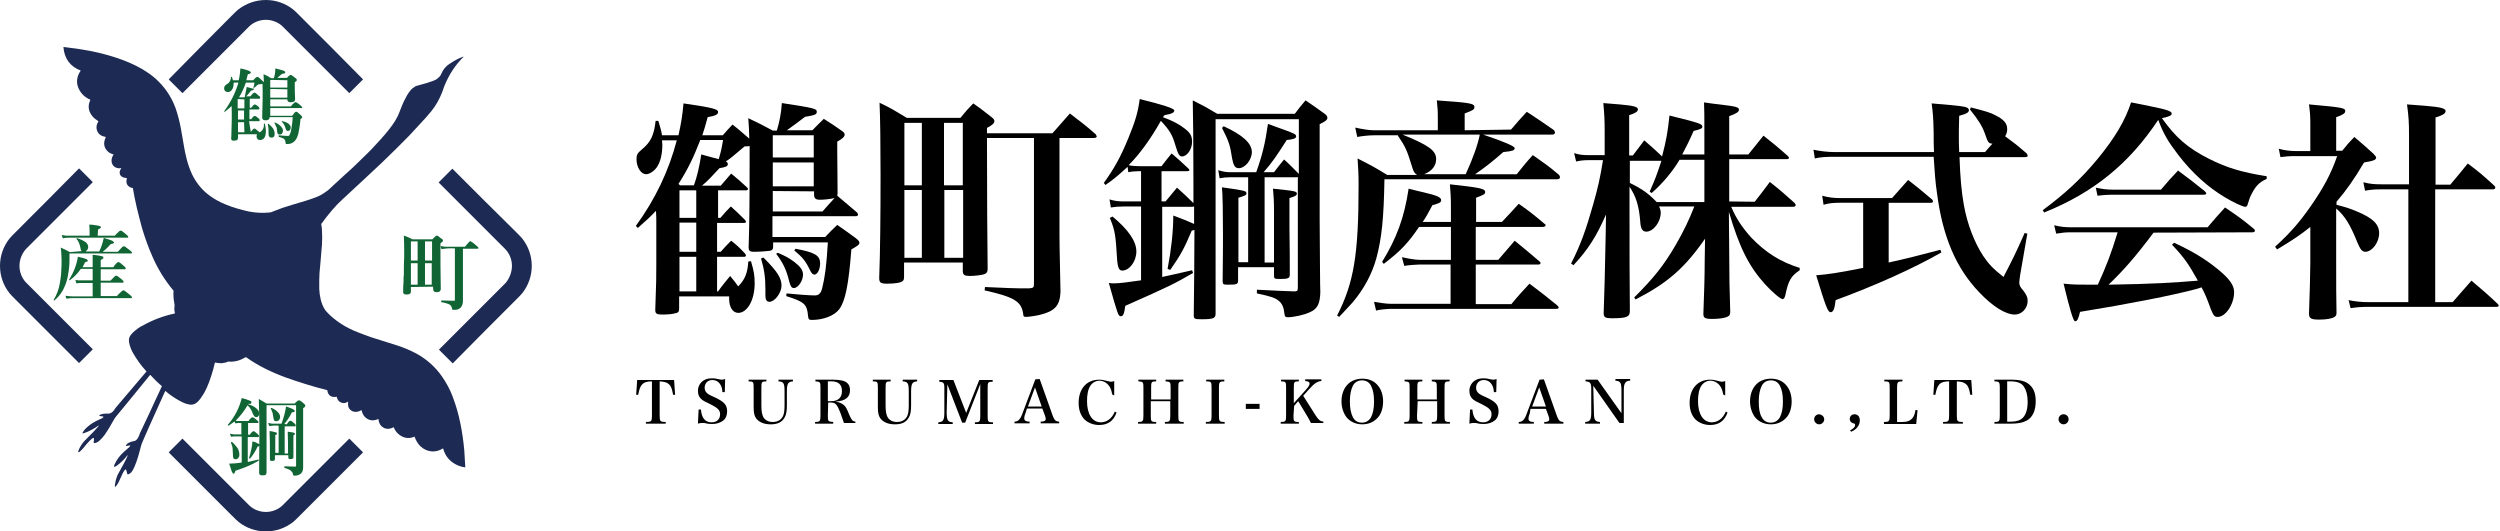
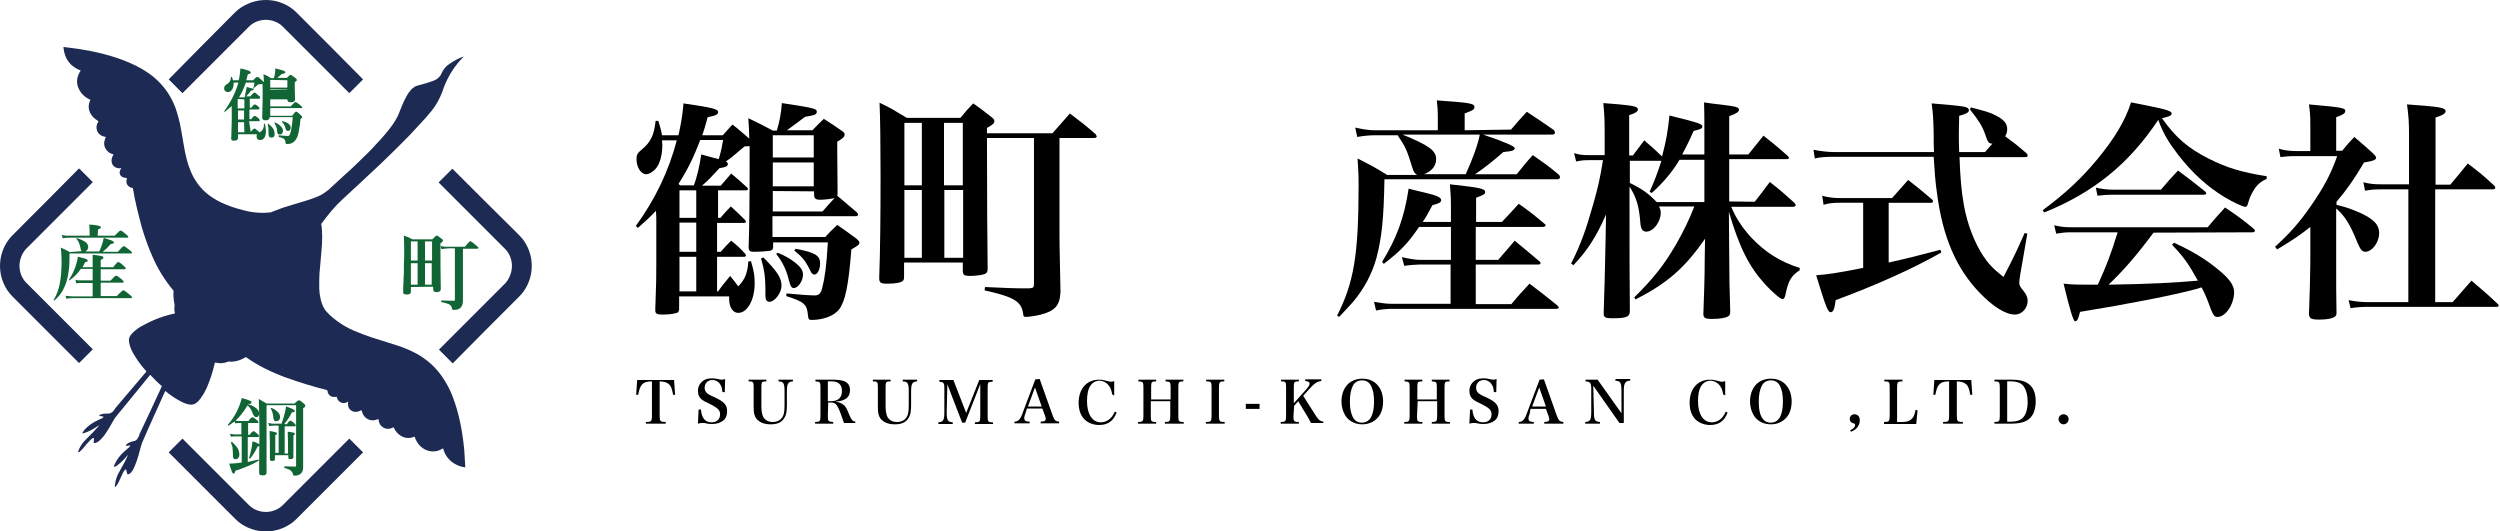
<svg xmlns="http://www.w3.org/2000/svg" version="1.1" id="logo" x="0px" y="0px" viewBox="0 0 744.7 158.3" style="enable-background:new 0 0 744.7 158.3;" xml:space="preserve">
  <style type="text/css">
	.st0{fill:none;}
	.st1{fill:#1D2A53;}
	.st2{fill:#116535;}
</style>
  <rect class="st0" width="744.7" height="158.3" />
  <path class="st1" d="M79.2,0c3,0,5.8,1,8.1,2.8c0.4,0.3,1.1,1,2,1.9c6.3,6.3,12.6,12.6,18.8,18.9c0,0,0,0,0,0.1l-4,4  c0,0-0.1,0-0.1,0c-9.9-9.9-16.5-16.5-19.8-19.8c-1.3-1.3-3.2-2-5-2s-3.7,0.7-5,2c-3.4,3.4-10,10-19.8,19.8c0,0-0.1,0-0.1,0l-4-4  c0,0,0,0,0-0.1C56.5,17.3,62.7,11,69,4.7c0.9-0.9,1.6-1.6,2-1.9C73.4,1,76.2,0,79.2,0L79.2,0L79.2,0z" />
  <path class="st1" d="M36.1,50.2c0.1-0.1,0-0.1-0.1-0.1c-2.5,0.3-3.5-2.1-2.2-4c0,0,0-0.1,0-0.1c-0.7-0.2-1.3-0.5-1.6-0.8  c-1.3-1.2-1.5-2.6-0.7-4.3c0,0,0-0.1,0-0.1c-0.6-0.1-1.2-0.3-1.6-0.6c-0.5-0.3-0.8-0.8-1-1.3c-0.3-0.9-0.2-1.8,0.4-2.7  c0,0,0-0.1,0-0.1c-0.8-0.5-1.4-1-1.8-1.5c-1.2-1.5-1.4-3.1-0.6-4.8c0,0,0-0.1,0-0.1c-1.6-0.7-2.8-1.8-3.5-3.4  c-0.8-1.7-0.5-3.6,0.6-5.2c0,0,0-0.1,0-0.1c-3.1-1.2-4.8-3.5-5.1-6.9c0,0,0-0.1,0.1-0.1c2.7,0.3,5.4,0.7,8,1.2  c5.4,1.1,10.7,2.7,15.4,5.4c1.3,0.8,2.7,1.7,3.9,2.8c2.7,2.4,4.7,5.3,6,8.8c0.6,1.8,1.2,3.9,1.6,6.2c0.4,2.1,0.6,3.6,0.8,4.6  c0.5,3.1,1.2,6.1,2.5,8.9c1.3,2.7,3.2,5,5.7,6.7c1.3,0.9,2.8,1.7,4.3,2.3c2.4,1,4.7,1.6,6.9,2.1c2.1,0.4,4.1,0.5,6.1,0.3  c0.4,0,0.7-0.1,1.1-0.3c1.4-0.5,2.3-0.9,2.9-1.1c2.1-0.7,4.3-1.3,6.9-2.1c0.9-0.3,1.9-0.6,2.9-1c1.1-0.4,2.2-1,3.1-1.7  c0.5-0.3,1.2-0.9,2.1-1.8c2.8-2.6,4.7-4.3,5.8-5.3c0.6-0.5,1.6-1.6,3.2-3.1c1.8-1.7,3.5-3.5,5.2-5.4c1.7-1.9,3.2-3.7,4.3-5.5  c0.5-0.8,1-1.8,1.4-2.9c0.4-1.1,0.8-2,1.2-2.9c0.6-1.2,1.2-2.4,2-3.3c0.3-0.4,0.7-0.7,1.3-1.1c0.3-0.2,0.8-0.3,1.5-0.5  c1.2-0.3,2.5-0.7,3.9-1.2c0.6-0.2,1.1-0.5,1.3-0.7c0.5-0.4,0.8-0.7,1-1.1c0.3-0.6,0.5-1,0.6-1.2c0.5-0.8,1.1-1.5,1.9-2  c1.3-0.9,2.7-1.7,4.1-2.2c0.2-0.1,0.2,0,0.1,0.1c-2.4,2.4-4.2,5.2-5.5,8.3c0,0-0.3,0.7-0.8,2.2c-0.8,2-1.8,3.9-3.2,5.6  c-0.5,0.6-1.1,1.3-1.7,2c-2.1,2.3-3.7,4-4.9,5.3c-2.5,2.6-5.3,5.3-8.3,8.2c-2.9,2.7-6.8,6.4-11.6,10.8c-2.1,1.9-4.1,4.3-6.3,7.3  c0,0,0,0.1,0,0.1c0.1,0.6,0.2,1.2,0.2,1.7c0.1,1.4,0.1,2.9,0,4.5c-0.1,1.4-0.3,3.4-0.5,5.9c-0.2,1.7-0.3,3.2-0.3,4.5  c0,0.7,0,1.6,0,2.7c0.1,2,0.5,4.2,1.6,6c0.3,0.5,0.9,1.1,1.6,1.8c2.3,2.1,5,3.8,8.1,5c1.6,0.6,3,1.2,4.3,1.6c3.5,1.1,6,1.9,7.6,2.4  c1.9,0.6,3.8,1.4,5.7,2.4c3.1,1.7,5.7,4,7.7,6.9c1.3,1.9,2.4,3.9,3.2,6.1c1.9,5,2.9,10.4,3.4,15.8c0.1,1.5,0.2,3.2,0.3,5  c0,0.1,0,0.1-0.1,0.1c-0.9-0.1-1.8-0.4-2.6-0.8c-2-1-3.3-2.6-3.9-4.8c0,0,0,0-0.1,0c-2.2,1.4-4.8,1.1-6.7-0.7  c-0.8-0.8-1.3-1.7-1.7-2.8c0,0-0.1-0.1-0.1,0c-1.7,0.7-3.3,0.4-4.7-0.8c-0.6-0.5-1.1-1.2-1.4-2c0,0,0,0-0.1,0  c-1,0.5-1.9,0.6-2.8,0.2c-0.5-0.3-0.9-0.6-1.2-1.1c-0.3-0.5-0.4-1.1-0.5-1.6c0,0,0,0,0,0c-1.5,0.7-2.9,0.5-4-0.6  c-0.4-0.4-0.8-1.1-1-2c0,0,0-0.1-0.1,0c-1,0.6-2.2,0.7-3.1,0c-0.8-0.6-0.9-1.5-0.8-2.5c0-0.1,0-0.1-0.1,0c-0.7,0.4-1.3,0.5-2,0.2  c-0.7-0.3-1.1-0.8-1.3-1.7c0,0,0-0.1-0.1,0c-1.3,0.2-2.2-0.2-2.6-1.4c0-0.1,0-0.3-0.1-0.5c0,0,0-0.1-0.1-0.1c-4-1-8.2-2.3-12.4-3.8  c-4.3-1.6-8.2-3.5-11.7-6c0,0-0.1,0-0.1,0c-0.9,0.5-1.7,0.9-2.6,1.1c-0.8,0.2-1.6,0.3-2.5,0.2c0,0-0.1,0-0.1,0  c-0.6,0.3-1.3,0.4-2,0.5c-0.6,0-1.3-0.1-1.9-0.2c0,0-0.1,0-0.1,0.1c-0.6,2.6-1.4,5.1-2.4,7.4c-0.4,0.8-0.8,1.7-1.4,2.5  c-0.6,1-1.6,2.3-2.8,2.5c-0.9,0.2-2.3-0.3-3.1-0.7c-1.8-0.9-3.5-2-5-3.3c0,0-0.1,0-0.1,0c-4.4,9.7-6.6,14.7-6.7,15  c-0.2,0.5-0.4,0.9-0.5,1.4c-0.5,1.9-1,3.9-1.8,5.8c-0.2,0.4-0.4,1-0.8,1.6c-0.3,0.5-0.7,0.8-1.2,1c-0.1,0-0.3,0-0.3-0.2l-0.3-1.1  c0-0.1-0.2-0.2-0.3-0.1c-0.1,0-0.1,0.1-0.2,0.2c-0.4,0.5-0.7,1.2-1.1,2.1c-0.5,1.1-0.8,1.9-1.5,2.7c-0.1,0.1-0.1,0.1-0.1,0.1  c-0.2,0-0.2-0.1-0.2-0.3c0.1-0.9,0.3-1.8,0.6-2.6c0.1-0.4,0.5-1.2,1.2-2.4c0.7-1.2,1.2-2.2,1.6-3c0.1-0.3,0.3-0.6,0.4-0.9  c0.1-0.3,0-0.3-0.1-0.1c-0.9,1.2-2,2.2-3.2,3.1c-0.2,0.1-0.4,0.2-0.6,0.3c-0.1,0-0.1,0-0.1-0.1c0-0.2,0-0.5,0.2-0.8  c0.6-1.3,1.5-2.5,2.7-3.6c0.4-0.3,0.9-0.8,1.6-1.4c0.1-0.1,0.2-0.2,0.3-0.4c0-0.1,0-0.1,0-0.1c-0.2,0-0.5,0-0.9,0.1  c-0.5,0.1-0.5,0-0.2-0.4c0.2-0.3,0.6-0.5,1.1-0.7c0.2-0.1,0.6-0.2,1.1-0.3c0.8-0.1,1.3-1,1.6-1.8c0.1-0.4,0.2-0.7,0.4-1  c1.2-2.5,3.3-7,6.3-13.5c0,0,0-0.1,0-0.1c-1.2-1-2.3-2.1-3.4-3.3c0,0-0.1,0-0.1,0c-6.3,7.7-9.6,11.8-9.9,12.1  c-0.3,0.4-0.6,0.7-0.8,1.1c-0.9,1.6-1.8,3.2-2.8,4.6c-0.4,0.6-0.9,1.1-1.4,1.6c-0.4,0.4-1.1,0.9-1.7,0.9c-0.1,0-0.2-0.1-0.2-0.2  c0.1-0.5,0.1-0.9,0.1-1.1c0-0.1,0-0.2-0.1-0.2c-0.1,0-0.2,0-0.3,0c-0.3,0.3-0.6,0.5-0.7,0.6c-0.7,0.7-1.4,1.5-2.1,2.4  c-0.3,0.4-0.7,0.7-1.1,1.1c-0.1,0.1-0.2,0.1-0.2,0.1c-0.1,0-0.3-0.1-0.2-0.2c0.3-1,0.8-1.8,1.4-2.6c0.3-0.4,0.7-0.8,1.3-1.4  c1.2-1.2,2.4-2.4,3.3-3.5c0.1-0.1,0.1-0.2,0.1-0.2c0-0.1,0-0.1-0.1,0c-1.3,0.9-2.7,1.7-4.2,2.2c-0.1,0-0.3,0.1-0.4,0.1  s-0.2-0.1-0.1-0.2c0.1-0.2,0.3-0.5,0.5-0.8c1-1.1,2.2-2,3.4-2.6c0.8-0.4,1.4-0.7,1.7-0.8c0.2-0.1,0.4-0.2,0.6-0.4c0-0.1,0-0.1,0-0.2  l-1.1-0.2c-0.1,0-0.1-0.1-0.1-0.2c0.1-0.1,0.2-0.2,0.3-0.2c0.5-0.2,1-0.3,1.6-0.3c0.6,0,1,0,1,0c0.7-0.1,1.3-0.7,1.6-1.2  c0.2-0.3,0.3-0.5,0.5-0.7c3.8-4.5,6.8-8,9-10.6c0,0,0-0.1,0-0.1c-1.6-1.7-2.9-3.6-4-5.5c-0.4-0.7-0.7-1.4-0.9-2.1  c-0.2-0.7-0.3-1.2-0.3-1.7c0-1.1,0.9-2,1.7-2.7c0.7-0.6,1.5-1.2,2.4-1.6c3-1.7,6.2-2.9,9.5-3.6c0,0,0.1,0,0.1-0.1s0-0.2-0.1-0.5  c-0.1-0.5-0.1-1.1,0-1.7c0-0.3,0-0.6-0.1-0.9c-0.2-1.2-0.3-2.4-0.2-3.5c0,0,0-0.1,0-0.1c-2.6-3.1-4.7-6.5-6.3-10.2  c-1.2-2.7-2.2-5.5-3.1-8.5c-1.1-4.1-2.1-8-2.7-11.8c0,0,0-0.1-0.1-0.1c-0.7-0.1-1.2-0.4-1.6-1c-0.3-0.5-0.3-1.1-0.1-1.8  c0,0,0,0,0-0.1c-0.1,0-0.2-0.1-0.3-0.1C35.6,52.9,35.2,51.3,36.1,50.2L36.1,50.2L36.1,50.2z" />
  <path class="st1" d="M5.8,79.2c0,1.8,0.7,3.7,2,5c3.4,3.4,10,10,19.8,19.8c0,0,0,0.1,0,0.1l-4,4c0,0,0,0-0.1,0  C17.3,101.9,11,95.6,4.7,89.3c-0.9-0.9-1.6-1.6-1.9-2C1,85,0,82.2,0,79.2s1-5.8,2.8-8.1c0.3-0.4,1-1.1,1.9-2  c6.3-6.3,12.6-12.6,18.8-18.9c0,0,0,0,0.1,0l4,4c0,0,0,0.1,0,0.1c-9.9,9.9-16.5,16.5-19.8,19.8C6.5,75.5,5.8,77.4,5.8,79.2L5.8,79.2  L5.8,79.2z" />
  <path class="st1" d="M152.5,79.2c0-1.8-0.7-3.7-2-5c-3.4-3.4-10-10-19.8-19.8c0,0,0-0.1,0-0.1l4-4c0,0,0,0,0.1,0  c6.3,6.3,12.6,12.6,18.9,18.8c0.9,0.9,1.6,1.6,1.9,2c1.8,2.3,2.8,5.1,2.8,8.1s-1,5.8-2.8,8.1c-0.3,0.4-1,1.1-1.9,2  c-6.3,6.3-12.6,12.6-18.8,18.9c0,0,0,0-0.1,0l-4-4c0,0,0-0.1,0-0.1c9.9-9.9,16.5-16.5,19.8-19.8C151.8,82.9,152.5,81,152.5,79.2  L152.5,79.2L152.5,79.2z" />
  <path class="st1" d="M79.2,152.5c1.8,0,3.7-0.7,5-2c3.4-3.4,10-10,19.8-19.8c0,0,0.1,0,0.1,0l4,4c0,0,0,0,0,0.1  c-6.3,6.3-12.6,12.6-18.8,18.8c-0.9,0.9-1.6,1.6-2,1.9c-2.3,1.8-5.1,2.8-8.1,2.8s-5.8-1-8.1-2.8c-0.4-0.3-1.1-1-2-1.9  c-6.3-6.3-12.6-12.6-18.8-18.8c0,0,0,0,0-0.1l4-4c0,0,0.1,0,0.1,0c9.9,9.9,16.5,16.5,19.8,19.8C75.5,151.8,77.4,152.5,79.2,152.5  L79.2,152.5L79.2,152.5z" />
-   <path class="st2" d="M74.7,39.3c0.2-0.3,0.5-0.6,0.7-0.8c0.2-0.2,0.4-0.3,0.7-0.1c0.1,0.1,0.5,0.4,1.2,1c0,0,0.1,0,0.1,0  c0.7-0.4,1.1-1,1.2-1.8c0-0.3,0-0.5,0-0.7c0,0,0-0.1,0.1-0.1h0.1c0,0,0.1,0,0.1,0.1c0.3,1.2,0.4,2.3,0.2,3.3  c-0.2,0.9-0.8,1.6-1.8,1.5c-0.8-0.1-1-0.9-0.8-1.6c0,0,0-0.1,0-0.1H71c0,0-0.1,0-0.1,0.1c0,0.3,0,0.6,0,0.9c0,0.9-0.7,0.9-1.4,0.9  c-0.3,0-0.5-0.1-0.6-0.4c0-0.1-0.1-0.3,0-0.7c0.1-3.1,0.2-6.2,0.1-9.2c0,0,0,0,0,0L67,33.3c0,0-0.1,0-0.1,0l-0.1-0.1  c0,0,0-0.1,0-0.1c1.9-2.6,3.3-5.4,4.2-8.4c0,0,0-0.1,0-0.1h-1.3c0,0-0.1,0-0.1,0.1c0,0.8-0.1,1.5-0.5,2c-0.3,0.5-0.8,0.8-1.4,0.7  c-0.9-0.1-1.1-1-0.8-1.7c0.2-0.4,0.9-0.7,1.2-1c0.4-0.4,0.7-1,0.7-1.7c0,0,0-0.1,0.1-0.1h0.1c0,0,0.1,0,0.1,0.1l0.3,0.9  c0,0,0,0,0.1,0h1.6c0,0,0,0,0,0c0.3-1.1,0.4-2.2,0.5-3.4c0,0,0-0.1,0.1-0.1c1.1,0.2,1.9,0.5,2.5,0.7c0.2,0.1,0.5,0.3,0.5,0.5  c0,0.2-0.1,0.3-0.4,0.4c-0.1,0-0.2,0.1-0.4,0.1c0,0-0.1,0-0.1,0.1l-0.4,1.6c0,0,0,0.1,0,0.1h2c0,0,0.1,0,0.1-0.1  c0.1-0.1,0.3-0.3,0.6-0.6c0.3-0.3,0.6-0.4,1-0.1c0.5,0.4,1,0.9,1.4,1.3c0,0,0.1,0,0.1,0v0c0,0,0-0.1,0-0.1l-0.1-2.2c0,0,0,0,0,0  c0.7,0.3,1.4,0.6,1.9,1c0.2,0.1,0.4,0.2,0.5,0.2c0.2,0,0.4,0,0.6,0c0,0,0.1,0,0.1-0.1c0.3-0.9,0.4-1.8,0.4-2.7c0,0,0-0.1,0.1-0.1  c1,0.2,1.9,0.5,2.5,0.7c0.5,0.2,0.5,0.7,0,0.8c-0.1,0-0.3,0.1-0.6,0.1c0,0-0.1,0-0.1,0.1l-1.2,1c-0.1,0,0,0.1,0,0.1h2.7  c0,0,0.1,0,0.1,0c0.2-0.3,0.4-0.5,0.7-0.7c0.1-0.1,0.3-0.2,0.4-0.2c0.1,0,0.3,0.1,0.4,0.2c0.5,0.3,0.9,0.7,1.2,0.9  c0.4,0.4,0.2,0.8-0.3,1c0,0-0.1,0.1-0.1,0.1c0,1.7,0,3.4,0.1,5c0,0.5-0.2,0.8-0.7,0.9c-0.4,0.1-0.8,0.1-1.1,0  c-0.3-0.1-0.5-0.3-0.5-0.7c0-0.1,0-0.1-0.1-0.1h-4.9c0,0-0.1,0-0.1,0.1v1.9c0,0,0,0.1,0.1,0.1h6c0,0,0.1,0,0.1-0.1  c0.3-0.4,0.7-0.8,1.1-1.1c0.2-0.1,0.3-0.1,0.5,0c0.3,0.2,0.7,0.4,1.2,0.9c0.2,0.2,0.4,0.3,0.5,0.5c0.1,0.1,0,0.3-0.2,0.3h-9.2  c0,0-0.1,0-0.1,0.1v2.2c0,0,0,0,0,0H87c0,0,0.1,0,0.1-0.1c0.2-0.3,0.5-0.6,0.7-0.9c0.3-0.3,0.6-0.3,0.9,0c0.5,0.4,0.9,0.8,1.2,1.1  c0.1,0.1,0.1,0.2,0.1,0.4c0,0.1-0.1,0.2-0.3,0.3c-0.1,0.1-0.2,0.1-0.2,0.2c0,0,0,0.1,0,0.1c-0.1,1-0.2,2-0.4,3  c-0.1,0.8-0.3,1.6-0.6,2.3c-0.6,1.4-1.7,2.1-3.2,2c-0.1,0-0.2-0.1-0.2-0.2c-0.1-0.6-0.1-1.2-0.8-1.5c-0.4-0.2-0.8-0.3-1.2-0.4  c0,0-0.1,0-0.1-0.1v-0.3c0,0,0-0.1,0.1-0.1c1.1,0.1,2,0.2,2.6,0.2c0.3,0,0.5-0.1,0.6-0.4c0.2-0.4,0.4-1,0.5-1.8  c0.2-1,0.3-2.1,0.4-3.3c0,0,0-0.1-0.1-0.1h-6.7c0,0-0.1,0-0.1,0.1c0,0.4-0.3,0.7-0.7,0.8c-0.6,0.1-1.5,0.1-1.5-0.8  c0.1-3.3,0.2-6.6,0.1-10c0,0,0-0.1-0.1,0c-0.3,0.1-0.6,0.1-0.9,0.1c-0.2,0-0.4,0.1-0.5,0.2c-0.4,0.4-0.9,0.8-1.2,1c0,0,0,0.1,0,0.1  l0.1,0.1c0,0,0,0.1,0,0.1c-0.2,0.3-0.4,0.3-0.8,0.4c0,0-0.1,0-0.1,0.1c-0.5,0.6-0.9,1.2-1.4,1.6v0h1.2c0,0,0,0,0.1,0  c0.2-0.3,0.5-0.6,0.8-0.9c0.1-0.1,0.2-0.2,0.4-0.2c0,0,0.1,0,0.1,0c0.2,0.1,0.4,0.2,0.6,0.4c0.4,0.3,0.6,0.6,0.7,0.6  c0.2,0.1,0.3,0.3,0.3,0.5c0,0.1-0.1,0.3-0.2,0.3h-2.8c0,0-0.1,0-0.1,0.1v2.5c0,0,0,0.1,0.1,0.1h0.3c0,0,0.1,0,0.1-0.1  c0.1-0.1,0.3-0.3,0.6-0.7c0.2-0.2,0.5-0.2,0.7-0.1c0.4,0.2,0.7,0.5,0.9,0.7c0.1,0.1,0.3,0.4,0.1,0.6c-0.1,0.1-0.2,0.1-0.3,0.1  c-1,0-1.8,0-2.5,0c0,0-0.1,0-0.1,0.1v2.7c0,0,0,0.1,0.1,0.1h0.4c0,0,0.1,0,0.1-0.1c0.1-0.1,0.2-0.3,0.5-0.6c0.5-0.5,0.8-0.2,1.3,0.2  c0.3,0.2,0.9,0.7,0.6,1c0,0-0.1,0.1-0.2,0.1h-2.8c0,0-0.1,0-0.1,0.1L74.7,39.3C74.6,39.4,74.6,39.4,74.7,39.3 M85.6,23.9  C85.6,23.9,85.5,23.8,85.6,23.9l-5-0.1c0,0-0.1,0-0.1,0.1v2.1c0,0,0,0.1,0.1,0.1h4.9c0,0,0.1,0,0.1-0.1V23.9 M73.5,25.9l1.8,0.5  c0,0,0.1,0,0.1,0c0.2-0.5,0.3-1.1,0.4-1.7c0,0,0-0.1-0.1-0.1h-2.4c0,0-0.1,0-0.1,0.1c-0.5,1.5-1.2,3-2,4.3c0,0,0,0,0,0h1.6  c0.1,0,0.1,0,0.1-0.1L73.5,25.9C73.4,25.9,73.4,25.9,73.5,25.9 M85.6,26.6C85.6,26.6,85.5,26.6,85.6,26.6l-5-0.1c0,0-0.1,0-0.1,0.1  V29c0,0,0,0.1,0.1,0.1h4.9c0,0,0.1,0,0.1-0.1V26.6 M72.7,29.6C72.7,29.6,72.7,29.6,72.7,29.6l-1.8-0.1c0,0-0.1,0-0.1,0.1v2.6  c0,0,0,0.1,0.1,0.1h1.8c0,0,0.1,0,0.1-0.1V29.6 M72.7,32.9C72.7,32.9,72.7,32.9,72.7,32.9l-1.8,0c0,0,0,0,0,0v2.7c0,0,0,0,0,0h1.8  c0,0,0,0,0,0V32.9 M72.7,36.4C72.7,36.4,72.7,36.3,72.7,36.4l-1.8,0c0,0,0,0,0,0v3c0,0,0,0,0.1,0h1.8c0,0,0,0,0,0L72.7,36.4  L72.7,36.4L72.7,36.4z" />
+   <path class="st2" d="M74.7,39.3c0.2-0.3,0.5-0.6,0.7-0.8c0.2-0.2,0.4-0.3,0.7-0.1c0.1,0.1,0.5,0.4,1.2,1c0,0,0.1,0,0.1,0  c0.7-0.4,1.1-1,1.2-1.8c0-0.3,0-0.5,0-0.7c0,0,0-0.1,0.1-0.1h0.1c0,0,0.1,0,0.1,0.1c0.3,1.2,0.4,2.3,0.2,3.3  c-0.2,0.9-0.8,1.6-1.8,1.5c-0.8-0.1-1-0.9-0.8-1.6c0,0,0-0.1,0-0.1H71c0,0-0.1,0-0.1,0.1c0,0.3,0,0.6,0,0.9c0,0.9-0.7,0.9-1.4,0.9  c-0.3,0-0.5-0.1-0.6-0.4c0-0.1-0.1-0.3,0-0.7c0.1-3.1,0.2-6.2,0.1-9.2c0,0,0,0,0,0L67,33.3c0,0-0.1,0-0.1,0l-0.1-0.1  c0,0,0-0.1,0-0.1c1.9-2.6,3.3-5.4,4.2-8.4c0,0,0-0.1,0-0.1h-1.3c0,0-0.1,0-0.1,0.1c0,0.8-0.1,1.5-0.5,2c-0.3,0.5-0.8,0.8-1.4,0.7  c-0.9-0.1-1.1-1-0.8-1.7c0.2-0.4,0.9-0.7,1.2-1c0.4-0.4,0.7-1,0.7-1.7c0,0,0-0.1,0.1-0.1h0.1c0,0,0.1,0,0.1,0.1l0.3,0.9  c0,0,0,0,0.1,0h1.6c0,0,0,0,0,0c0.3-1.1,0.4-2.2,0.5-3.4c0,0,0-0.1,0.1-0.1c1.1,0.2,1.9,0.5,2.5,0.7c0.2,0.1,0.5,0.3,0.5,0.5  c0,0.2-0.1,0.3-0.4,0.4c-0.1,0-0.2,0.1-0.4,0.1c0,0-0.1,0-0.1,0.1l-0.4,1.6c0,0,0,0.1,0,0.1h2c0,0,0.1,0,0.1-0.1  c0.1-0.1,0.3-0.3,0.6-0.6c0.3-0.3,0.6-0.4,1-0.1c0.5,0.4,1,0.9,1.4,1.3c0,0,0.1,0,0.1,0v0c0,0,0-0.1,0-0.1l-0.1-2.2c0,0,0,0,0,0  c0.7,0.3,1.4,0.6,1.9,1c0.2,0.1,0.4,0.2,0.5,0.2c0.2,0,0.4,0,0.6,0c0,0,0.1,0,0.1-0.1c0.3-0.9,0.4-1.8,0.4-2.7c0,0,0-0.1,0.1-0.1  c1,0.2,1.9,0.5,2.5,0.7c0.5,0.2,0.5,0.7,0,0.8c-0.1,0-0.3,0.1-0.6,0.1c0,0-0.1,0-0.1,0.1l-1.2,1c-0.1,0,0,0.1,0,0.1h2.7  c0,0,0.1,0,0.1,0c0.2-0.3,0.4-0.5,0.7-0.7c0.1-0.1,0.3-0.2,0.4-0.2c0.1,0,0.3,0.1,0.4,0.2c0.5,0.3,0.9,0.7,1.2,0.9  c0.4,0.4,0.2,0.8-0.3,1c0,0-0.1,0.1-0.1,0.1c0,1.7,0,3.4,0.1,5c0,0.5-0.2,0.8-0.7,0.9c-0.4,0.1-0.8,0.1-1.1,0  c-0.3-0.1-0.5-0.3-0.5-0.7c0-0.1,0-0.1-0.1-0.1h-4.9c0,0-0.1,0-0.1,0.1v1.9c0,0,0,0.1,0.1,0.1h6c0,0,0.1,0,0.1-0.1  c0.3-0.4,0.7-0.8,1.1-1.1c0.2-0.1,0.3-0.1,0.5,0c0.3,0.2,0.7,0.4,1.2,0.9c0.2,0.2,0.4,0.3,0.5,0.5c0.1,0.1,0,0.3-0.2,0.3h-9.2  c0,0-0.1,0-0.1,0.1v2.2c0,0,0,0,0,0H87c0,0,0.1,0,0.1-0.1c0.2-0.3,0.5-0.6,0.7-0.9c0.3-0.3,0.6-0.3,0.9,0c0.5,0.4,0.9,0.8,1.2,1.1  c0.1,0.1,0.1,0.2,0.1,0.4c0,0.1-0.1,0.2-0.3,0.3c-0.1,0.1-0.2,0.1-0.2,0.2c0,0,0,0.1,0,0.1c-0.1,1-0.2,2-0.4,3  c-0.1,0.8-0.3,1.6-0.6,2.3c-0.6,1.4-1.7,2.1-3.2,2c-0.1,0-0.2-0.1-0.2-0.2c-0.1-0.6-0.1-1.2-0.8-1.5c-0.4-0.2-0.8-0.3-1.2-0.4  c0,0-0.1,0-0.1-0.1v-0.3c0,0,0-0.1,0.1-0.1c1.1,0.1,2,0.2,2.6,0.2c0.3,0,0.5-0.1,0.6-0.4c0.2-0.4,0.4-1,0.5-1.8  c0.2-1,0.3-2.1,0.4-3.3c0,0,0-0.1-0.1-0.1h-6.7c0,0-0.1,0-0.1,0.1c0,0.4-0.3,0.7-0.7,0.8c-0.6,0.1-1.5,0.1-1.5-0.8  c0.1-3.3,0.2-6.6,0.1-10c0,0,0-0.1-0.1,0c-0.3,0.1-0.6,0.1-0.9,0.1c-0.2,0-0.4,0.1-0.5,0.2c-0.4,0.4-0.9,0.8-1.2,1c0,0,0,0.1,0,0.1  l0.1,0.1c0,0,0,0.1,0,0.1c-0.2,0.3-0.4,0.3-0.8,0.4c0,0-0.1,0-0.1,0.1c-0.5,0.6-0.9,1.2-1.4,1.6v0h1.2c0,0,0,0,0.1,0  c0.2-0.3,0.5-0.6,0.8-0.9c0.1-0.1,0.2-0.2,0.4-0.2c0,0,0.1,0,0.1,0c0.2,0.1,0.4,0.2,0.6,0.4c0.4,0.3,0.6,0.6,0.7,0.6  c0.2,0.1,0.3,0.3,0.3,0.5c0,0.1-0.1,0.3-0.2,0.3h-2.8c0,0-0.1,0-0.1,0.1v2.5c0,0,0,0.1,0.1,0.1h0.3c0,0,0.1,0,0.1-0.1  c0.1-0.1,0.3-0.3,0.6-0.7c0.2-0.2,0.5-0.2,0.7-0.1c0.4,0.2,0.7,0.5,0.9,0.7c0.1,0.1,0.3,0.4,0.1,0.6c-0.1,0.1-0.2,0.1-0.3,0.1  c-1,0-1.8,0-2.5,0c0,0-0.1,0-0.1,0.1v2.7c0,0,0,0.1,0.1,0.1h0.4c0,0,0.1,0,0.1-0.1c0.1-0.1,0.2-0.3,0.5-0.6c0.5-0.5,0.8-0.2,1.3,0.2  c0.3,0.2,0.9,0.7,0.6,1c0,0-0.1,0.1-0.2,0.1h-2.8c0,0-0.1,0-0.1,0.1L74.7,39.3C74.6,39.4,74.6,39.4,74.7,39.3 M85.6,23.9  C85.6,23.9,85.5,23.8,85.6,23.9l-5-0.1c0,0-0.1,0-0.1,0.1v2.1c0,0,0,0.1,0.1,0.1h4.9c0,0,0.1,0,0.1-0.1V23.9 M73.5,25.9l1.8,0.5  c0,0,0.1,0,0.1,0c0.2-0.5,0.3-1.1,0.4-1.7c0,0,0-0.1-0.1-0.1h-2.4c0,0-0.1,0-0.1,0.1c-0.5,1.5-1.2,3-2,4.3c0,0,0,0,0,0h1.6  c0.1,0,0.1,0,0.1-0.1L73.5,25.9C73.4,25.9,73.4,25.9,73.5,25.9 M85.6,26.6C85.6,26.6,85.5,26.6,85.6,26.6l-5-0.1c0,0-0.1,0-0.1,0.1  c0,0,0,0.1,0.1,0.1h4.9c0,0,0.1,0,0.1-0.1V26.6 M72.7,29.6C72.7,29.6,72.7,29.6,72.7,29.6l-1.8-0.1c0,0-0.1,0-0.1,0.1v2.6  c0,0,0,0.1,0.1,0.1h1.8c0,0,0.1,0,0.1-0.1V29.6 M72.7,32.9C72.7,32.9,72.7,32.9,72.7,32.9l-1.8,0c0,0,0,0,0,0v2.7c0,0,0,0,0,0h1.8  c0,0,0,0,0,0V32.9 M72.7,36.4C72.7,36.4,72.7,36.3,72.7,36.4l-1.8,0c0,0,0,0,0,0v3c0,0,0,0,0.1,0h1.8c0,0,0,0,0,0L72.7,36.4  L72.7,36.4L72.7,36.4z" />
  <path class="st2" d="M83.9,36.2c0,0,0-0.1,0.1-0.1c0,0,0.1,0,0.1,0c0.6,0.1,1.6,0.4,2.1,1c0.4,0.4,0.5,0.9,0.3,1.4  c-0.1,0.2-0.2,0.3-0.3,0.4c-0.2,0.1-0.7,0.2-0.9-0.1c-0.1-0.2-0.2-0.4-0.2-0.4C84.9,37.5,84.5,36.8,83.9,36.2L83.9,36.2L83.9,36.2  L83.9,36.2z" />
  <path class="st2" d="M82.3,37.8c-0.1-0.3-0.3-0.6-0.4-0.9c-0.3-0.4-0.2-0.5,0.3-0.3c0.4,0.2,0.8,0.4,1.2,0.8c0.6,0.5,1.1,1.2,0.8,2  c-0.1,0.3-0.2,0.5-0.5,0.6c-0.3,0.1-0.5,0.1-0.8,0c-0.1-0.1-0.2-0.2-0.3-0.5C82.5,38.3,82.4,37.8,82.3,37.8L82.3,37.8L82.3,37.8z" />
  <path class="st2" d="M80.9,41c-0.3,0-0.6-0.1-0.7-0.3C80.1,40.6,80,40.3,80,40c0-1.1,0-1.9-0.2-2.8c-0.1-0.4,0-0.5,0.3-0.2  c0.4,0.3,0.8,0.7,1.2,1.2c0.3,0.5,0.5,1,0.5,1.6C81.9,40.4,81.6,41,80.9,41L80.9,41L80.9,41z" />
  <path class="st2" d="M29.1,70.2h5c0,0,0.1,0,0.1,0c0.4-0.4,0.7-0.8,1-1c0.2-0.2,0.5-0.6,0.8-0.5c0.1,0,0.2,0.1,0.3,0.1  c0.6,0.4,1.1,0.9,1.7,1.4c0.2,0.2,0.2,0.3,0.2,0.5c0,0.1-0.1,0.1-0.1,0.1c-9.5,0-15.3,0-17.4,0c-0.5,0-1.2,0-2,0.2c0,0,0,0,0,0  L18.4,70c0,0,0,0,0,0c0.7,0.1,1.1,0.2,1.3,0.2c1.4,0,3.7,0,6.9,0c0,0,0.1,0,0.1-0.1c0-1,0-2-0.1-3.1c0,0,0-0.1,0.1-0.1  c0.6,0,1.2,0.1,1.9,0.2c0.4,0.1,0.8,0.1,1.2,0.3c0,0,0,0,0.1,0c0.3,0.2,0.2,0.5-0.2,0.7c-0.1,0.1-0.2,0.1-0.4,0.2  c0,0-0.1,0.1-0.1,0.1L29.1,70.2C29.1,70.1,29.1,70.2,29.1,70.2L29.1,70.2L29.1,70.2z" />
  <path class="st2" d="M122.4,85.5c0,0.4,0,0.9,0,1.4c0,0.8-0.9,0.9-1.6,0.8c-0.4,0-0.6-0.2-0.7-0.5c0-0.1,0-0.3,0-0.8  c0-0.8,0-1.5,0.1-2.3c0-1,0-1.8,0.1-2.3c0-2.1,0-3.8,0.1-5.3c0-0.4,0-0.7,0-1.1c0-1.7,0-3.5-0.1-5.2c0,0,0-0.1,0.1,0  c0.9,0.3,1.7,0.7,2.5,1.1c0,0,0.1,0,0.2,0h5.6c0,0,0.1,0,0.1,0c0.1-0.1,0.2-0.3,0.5-0.5c0.2-0.2,0.4-0.4,0.5-0.5  c0.3-0.2,0.6-0.1,0.8,0.1c0.6,0.5,1,0.8,1.1,0.8c0.6,0.6,0,0.9-0.4,1.2c0,0-0.1,0.1-0.1,0.1c0,4.2,0,8.7,0.1,13.6  c0,0.2-0.1,0.4-0.2,0.6c-0.4,0.4-1.3,0.4-1.7,0.2c-0.5-0.2-0.3-0.9-0.4-1.4c0,0,0-0.1-0.1-0.1L122.4,85.5  C122.5,85.4,122.4,85.5,122.4,85.5 M124.5,71.9C124.5,71.9,124.5,71.9,124.5,71.9l-2.1,0c0,0,0,0,0,0v5.7c0,0,0,0,0,0h2c0,0,0,0,0,0  V71.9 M128.7,71.9C128.7,71.9,128.7,71.9,128.7,71.9l-2.1,0c0,0,0,0,0,0v5.7c0,0,0,0,0,0h2.1c0,0,0,0,0,0V71.9 M124.5,78.4  C124.5,78.4,124.5,78.3,124.5,78.4l-2.1,0c0,0,0,0,0,0v6.4c0,0,0,0,0,0h2c0,0,0,0,0,0V78.4 M128.7,78.4  C128.7,78.4,128.7,78.3,128.7,78.4l-2.1,0c0,0,0,0,0,0v6.4c0,0,0,0,0,0h2c0,0,0,0,0,0V78.4C128.7,78.4,128.7,78.4,128.7,78.4z" />
  <path class="st2" d="M24.3,74.8c-0.2-0.3-0.3-0.5-0.3-0.8c-0.2-1-0.5-2-1.1-2.7c-0.3-0.3-0.2-0.4,0.2-0.3c1,0.3,1.8,0.7,2.5,1.2  c0.8,0.7,1,1.9,0,2.6c-0.1,0-0.1,0.1,0,0.1h3.9c0,0,0.1,0,0.1-0.1c0.6-1.2,1-2.5,1.3-3.9c0,0,0-0.1,0.1,0c0.6,0.2,1.2,0.4,1.9,0.6  c0.4,0.1,0.7,0.3,0.9,0.5c0.2,0.1,0.2,0.4,0,0.5c-0.2,0.1-0.5,0.1-0.8,0.2c0,0-0.1,0-0.1,0.1c-0.7,0.8-1.4,1.5-2.2,2.1  c-0.1,0,0,0.1,0,0.1H35c0.1,0,0.1,0,0.2-0.1c0.3-0.4,0.8-0.8,1.2-1.3c0.3-0.3,0.6-0.3,0.9-0.1c0.5,0.4,1.1,0.8,1.7,1.3  c0.1,0.1,0.2,0.2,0.3,0.4c0.1,0.1,0,0.3-0.2,0.3H20.8c0,0-0.1,0-0.1,0.1c0,0.7,0,1.2,0,1.4c0,1.6-0.1,3.1-0.4,4.7  c-0.2,1.4-0.6,2.7-1.2,4c-0.6,1.4-1.6,2.7-2.9,3.8c0,0,0,0-0.1,0L16,89.4c0,0-0.1-0.1,0-0.1c0.9-1.5,1.5-3.1,1.8-4.8  c0.2-1,0.3-2,0.4-2.9c0.1-1.6,0.2-3.4,0.1-5.3c0-0.8-0.1-1.6-0.2-2.5c0-0.1,0-0.1,0.1,0c0.9,0.4,1.8,0.8,2.6,1.3c0,0,0.1,0,0.1,0  L24.3,74.8C24.3,74.9,24.4,74.9,24.3,74.8L24.3,74.8L24.3,74.8z" />
  <path class="st2" d="M135.5,74c-1.4-0.1-2.7,0-3.9,0.2c0,0-0.1,0-0.1,0l-0.3-0.8c0,0,0-0.1,0.1-0.1c0.5,0.1,1.1,0.2,1.6,0.2h5.5  c0,0,0.1,0,0.1,0c0.5-0.6,0.9-1.1,1.3-1.5c0.2-0.2,0.4-0.2,0.6,0c0.8,0.5,1.4,1.1,2,1.6c0.1,0.1,0.1,0.2,0.1,0.3  c0,0.1-0.1,0.2-0.2,0.2h-4.4c0,0,0,0,0,0v12.3c0,0.2,0,0.6,0,1.3c0,0.3,0,0.6,0,0.9c0,0.1,0,0.3,0,0.9c0,0.3,0,0.7-0.1,1  c-0.2,0.9-0.7,1.4-1.5,1.7c-0.4,0.1-0.9,0.1-1.4,0.1c-0.1,0-0.2-0.1-0.2-0.2c-0.1-0.7-0.4-1.2-1-1.5c-0.5-0.2-1.5-0.5-2.2-0.6  c-0.1,0-0.1-0.1-0.1-0.2v-0.1c0-0.1,0.1-0.2,0.2-0.2l3.7,0.1c0.1,0,0.2-0.1,0.2-0.2V74.1C135.6,74.1,135.6,74,135.5,74L135.5,74  L135.5,74z" />
  <path class="st2" d="M24.6,79.6C24.6,79.6,24.6,79.6,24.6,79.6l3,0c0,0,0,0,0,0L27.6,76c0,0,0-0.1,0.1-0.1c0.8,0.1,2,0.2,2.9,0.5  c0.1,0,0.2,0.1,0.2,0.3c0,0.1,0,0.2-0.1,0.3c-0.1,0.1-0.3,0.3-0.6,0.4c0,0-0.1,0-0.1,0.1v2.1c0,0,0,0,0,0h3.7c0,0,0.1,0,0.1-0.1  c0.3-0.4,0.6-0.8,1-1.2c0.3-0.3,0.6-0.3,1,0c0.6,0.5,1.1,0.9,1.5,1.3c0.1,0.1,0.2,0.3,0.1,0.5c0,0,0,0.1-0.1,0.1H30c0,0,0,0,0,0v3.3  c0,0,0,0.1,0.1,0.1h2.8c0,0,0.1,0,0.1-0.1l1.3-1.3c0.1-0.1,0.4-0.1,0.6,0c0.1,0,0.4,0.3,1.1,0.8c0.3,0.2,0.6,0.5,0.8,0.8  c0.1,0.2,0,0.4-0.2,0.4H30c0,0,0,0,0,0v3.9c0,0,0,0.1,0.1,0.1h4.7c0,0,0.1,0,0.1-0.1c0.3-0.4,0.7-0.7,1.1-1.1  c0.1-0.1,0.3-0.3,0.6-0.5c0,0,0.1,0,0.1,0c0.2,0,0.3,0,0.4,0.1c0.6,0.4,1.2,0.9,1.9,1.5c0.1,0.1,0.2,0.2,0.3,0.4  c0.1,0.1,0,0.3-0.2,0.3H22.3c-0.8,0-1.7,0-2.5,0.2c0,0,0,0,0,0l-0.3-0.9c0,0,0,0,0,0c0.8,0.1,1.6,0.2,2.5,0.2c1.3,0,3.2,0,5.6,0  c0,0,0,0,0,0v-3.9c0,0,0-0.1-0.1-0.1c-1.2,0-2.4,0-3.6,0c-0.1,0-0.5,0-1.1,0.1c0,0-0.1,0-0.1-0.1l-0.2-0.8c0-0.1,0-0.1,0.1-0.1  c0.2,0,0.4,0.1,0.7,0.1c0.2,0,0.5,0,0.7,0c0.5,0,1.7,0,3.6,0c0,0,0,0,0,0v-3.3c0,0,0-0.1-0.1-0.1h-3.4c0,0-0.1,0-0.1,0.1  c-0.9,1.3-1.9,2.3-3.1,3.2c-0.1,0.1-0.1,0.1-0.2,0.1c0,0-0.1-0.1-0.1-0.1c0,0,0-0.1,0-0.1c1.3-2.1,2.2-4.3,2.6-6.8c0,0,0-0.1,0.1,0  c0.3,0.1,0.9,0.2,1.6,0.4c0.3,0.1,1.1,0.3,1.2,0.6c0,0.1,0,0.2,0,0.3c0,0.1-0.2,0.2-0.4,0.2c-0.1,0-0.2,0-0.3,0.1c0,0-0.1,0-0.1,0.1  L24.6,79.6L24.6,79.6L24.6,79.6z" />
  <path class="st2" d="M70.2,125.3c0.2,0.1,0.4,0.1,0.6,0.1c0.4,0,1.5,0,3.2,0c0,0,0.1,0,0.1-0.1c0.1-0.2,0.2-0.3,0.4-0.5  c0.4-0.4,0.6-0.7,1.2-0.3c0.4,0.3,0.7,0.5,1.1,0.9c0.1,0.1,0.2,0.2,0.2,0.4c0,0.1-0.1,0.2-0.2,0.2H74c0,0-0.1,0-0.1,0.1v3.3  c0,0,0,0.1,0.1,0.1h0.3c0,0,0.1,0,0.1,0c0.3-0.4,0.5-0.7,0.8-0.9c0.2-0.2,0.5-0.2,0.7,0c0.5,0.4,1.2,0.9,1.3,1.3c0,0,0,0.1,0,0.1  c-0.1,0.1-0.2,0.2-0.4,0.2s-1.2,0-2.9,0c0,0-0.1,0-0.1,0.1v7.2c0,0,0,0.1,0.1,0.1l3-0.7c0,0,0.1,0,0.1,0l0.1,0.2c0,0,0,0.1,0,0.1  c-2.1,1.3-4.5,2.2-6.9,3c0,0-0.1,0-0.1,0.1c-0.1,0.3-0.2,0.9-0.6,0.8c0,0-0.1,0-0.1-0.1c-0.1-0.1-0.2-0.3-0.3-0.4  c-0.2-0.6-0.5-1.4-0.8-2.4c0,0,0-0.1,0-0.1c1.1,0,2.3-0.1,3.6-0.3c0,0,0.1,0,0.1-0.1v-7.6c0,0,0-0.1-0.1-0.1c-0.4,0-1.1,0-1.9,0  c-0.4,0-0.7,0-1.2,0.1c0,0,0,0,0,0l-0.3-0.9c0,0,0,0,0,0c0.7,0.1,1.1,0.2,1.2,0.2c0.7,0,1.5,0,2.2,0c0,0,0,0,0,0v-3.3  c0,0,0-0.1-0.1-0.1c-0.6,0-1.1,0-1.6,0.1c0,0-0.1,0-0.1,0l-0.2-0.5c0,0,0,0-0.1,0l-1.7,1.2c0,0-0.1,0-0.1,0l-0.1-0.2  c0,0,0-0.1,0-0.1c2-2.3,3.4-5,4.1-7.9c0,0,0-0.1,0.1,0c0.8,0.2,1.5,0.4,2.2,0.7c0.3,0.1,0.5,0.2,0.6,0.4c0,0,0,0.1,0,0.1  c0,0.3-0.1,0.5-0.4,0.5c-0.2,0-0.3,0-0.3,0c-0.4,0-0.4,0.1,0,0.2c1,0.3,2.1,0.9,2.7,1.7c0.3,0.5,0.4,1,0.2,1.5  c-0.2,0.6-1,0.8-1.4,0.2c-0.2-0.2-0.3-0.5-0.4-0.7c-0.3-0.9-0.8-1.8-1.5-2.4c0,0-0.1,0-0.1,0C72.7,122.5,71.6,123.9,70.2,125.3  C70.1,125.2,70.1,125.3,70.2,125.3L70.2,125.3L70.2,125.3z" />
  <path class="st2" d="M88.2,120.7h-8.7c0,0-0.1,0-0.1,0.1c0,2.2,0,8.8,0,19.9c0,0.4-0.1,0.6-0.4,0.8c-0.2,0.1-0.4,0.1-0.7,0.1  c-0.4,0-0.8,0-1-0.3c0-0.1-0.1-0.2-0.1-0.4c0-0.4,0-1.5,0-3.4c0.1-7.1,0.1-11.6,0-13.7c0-1.6-0.1-3.2-0.1-4.9c0-0.1,0-0.1,0.1,0  l2.2,1.3c0,0,0.1,0,0.2,0h8.1c0,0,0.1,0,0.1,0c0.1-0.1,0.3-0.4,0.6-0.6c0.3-0.3,0.6-0.5,1.1-0.2c0.3,0.2,0.7,0.5,1.1,0.9  c0.7,0.6,0.2,1-0.3,1.3c0,0,0,0,0,0.1c0,3.5,0,8.3,0,14.3c0,0.2,0,0.4,0,0.6c0,0,0,0.8,0,2.5c0,0.7-0.1,1.4-0.6,1.9  c-0.5,0.5-1.2,0.7-2,0.7c-0.2,0-0.3-0.1-0.4-0.3c-0.1-0.2-0.1-0.6-0.3-0.8c-0.2-0.3-0.5-0.5-0.8-0.7c-0.5-0.2-0.9-0.4-1.4-0.5  c0,0-0.1,0-0.1-0.1V139c0-0.1,0-0.1,0.1-0.1l3.1,0.1c0.2,0,0.3-0.1,0.3-0.3L88.2,120.7C88.3,120.7,88.3,120.7,88.2,120.7L88.2,120.7  L88.2,120.7z" />
  <path class="st2" d="M84.7,126.3C84.7,126.3,84.6,126.3,84.7,126.3l0.7,0.1c0.1,0,0.1,0,0.1-0.1c0.2-0.3,0.4-0.7,0.8-0.9  c0.1-0.1,0.3-0.1,0.5,0c0.4,0.3,0.8,0.6,1.1,0.9c0.1,0.2,0.2,0.3,0.2,0.5c0,0.1-0.1,0.2-0.2,0.2h-3c0,0-0.1,0-0.1,0.1v8c0,0,0,0,0,0  h1c0,0,0,0,0,0c0-2.3,0-4.5-0.1-6.4c0,0,0-0.1,0.1-0.1c0.5,0.1,1,0.1,1.3,0.2c0.3,0,0.4,0.1,0.6,0.2c0.2,0.1,0.2,0.4,0,0.5l-0.3,0.2  c0,0,0,0.1,0,0.1v6.5c0,0.1-0.1,0.3-0.2,0.3c-0.4,0.2-0.8,0.2-1.1,0.1c-0.3-0.1-0.2-0.7-0.2-1c0,0,0-0.1-0.1-0.1H82  c0,0-0.1,0-0.1,0.1c0,0.2,0,0.5,0,0.8c0,0.3,0,0.5-0.1,0.6c-0.2,0.2-0.6,0.2-0.9,0.2c-0.4,0-0.5-0.2-0.5-0.7c0,0,0-0.5,0-1.6  c0-2.1,0-4.3-0.1-6.5c0,0,0-0.1,0.1-0.1c0.8,0.1,1.4,0.3,1.8,0.4c0.3,0.1,0.3,0.2,0.3,0.5c0,0,0,0.1-0.1,0.1l-0.4,0.2c0,0,0,0,0,0.1  v5.2c0,0,0,0,0,0h1c0,0,0,0,0,0v-8c0,0,0-0.1-0.1-0.1c-0.9-0.1-1.8,0-2.6,0.1c0,0-0.1,0-0.1,0l-0.3-0.8c0,0,0-0.1,0.1-0.1  c0.6,0.1,0.9,0.2,1,0.2c0.6,0,1.5,0,2.8,0c0.1,0,0.1,0,0.1-0.1c0.6-1.7,1.1-3.4,1.3-5c0,0,0-0.1,0.1,0c0.5,0.2,1,0.4,1.6,0.6  c0.3,0.1,0.6,0.3,0.8,0.5c0.1,0.1,0.1,0.2,0.1,0.3c0,0.1-0.1,0.2-0.2,0.2c-0.2,0.1-0.4,0.1-0.4,0.1c-0.1,0-0.2,0-0.3,0.1  C86.3,124.2,85.5,125.3,84.7,126.3L84.7,126.3L84.7,126.3z" />
  <path class="st2" d="M81.2,123c-0.1-0.4-0.3-0.7-0.4-1c-0.3-0.5-0.2-0.6,0.3-0.4c0.5,0.2,0.9,0.5,1.4,0.9c0.7,0.6,1.2,1.5,0.8,2.3  c-0.1,0.3-0.3,0.5-0.6,0.6c-0.3,0.1-0.6,0.1-0.9,0c-0.1-0.1-0.2-0.3-0.3-0.6C81.3,123.7,81.2,123.1,81.2,123  C81.2,123,81.2,123,81.2,123z" />
  <path class="st2" d="M77.5,132.6c-0.1,0.2-0.3,0.4-0.7,0.4c0,0-0.1,0-0.1,0.1c-0.6,1.3-1.3,2.4-2.2,3.5c0,0-0.1,0-0.1,0l-0.2-0.1  c0,0-0.1-0.1,0-0.1c0.5-1.7,0.9-3.3,1-4.9c0,0,0-0.1,0.1,0c0.5,0.1,1,0.3,1.5,0.6c0.3,0.1,0.5,0.2,0.7,0.5  C77.4,132.5,77.5,132.5,77.5,132.6L77.5,132.6L77.5,132.6z" />
  <path class="st2" d="M69.2,131.7c0.2,0.2,0.6,0.6,1.2,1.3c0.6,0.7,0.9,1.5,0.9,2.4c0,0.3,0,0.6-0.2,0.8c-0.2,0.4-0.5,0.6-0.9,0.6  c-0.3,0-0.5-0.1-0.6-0.2c-0.1-0.2-0.2-0.4-0.2-0.7c0-1-0.1-1.7-0.1-2.1c0-0.6-0.2-1.2-0.5-1.9c0,0,0-0.1,0-0.1c0,0,0.1-0.1,0.1-0.1  C69,131.6,69.1,131.6,69.2,131.7L69.2,131.7L69.2,131.7z" />
  <path d="M214.6,64.9c1.3-1.5,1.7-2,3.1-3.4c1.9,1.7,2.4,2.2,4.2,4c0.2,0.2,0.3,0.4,0.3,0.6c0,0.2-0.2,0.3-0.6,0.3h-8V75h1.1  c1.3-1.5,1.7-1.9,3.1-3.3c1.9,1.5,2.4,2,4.1,3.8c0.2,0.3,0.3,0.4,0.3,0.6c0,0.2-0.2,0.4-0.5,0.4h-8.1v10.3h0.3  c1.5-2.1,2-2.6,3.6-4.6c1.2,1.5,1.7,2.1,2.4,3.1c2-2,2.8-4,3-7.4l0.8-0.1c0.9,3,1.1,4.4,1.1,6.6c0,5-2.2,8.8-4.9,8.8  c-1.6,0-2.7-1.7-2.7-4.1v-0.8h-14.9V92c0,0.8-0.3,1.2-1.1,1.3c-0.9,0.3-2.6,0.4-4,0.4c-1.5,0-2-0.3-2-1.2v-0.5  c0.3-8.6,0.3-8.8,0.3-13.6V65.7c0-0.5,0-1.4-0.1-2.9c-1.8,1.9-2.9,2.9-5.4,5.1l-0.6-0.6c5.7-7.8,9.8-16.3,12.2-25.5h-4.4  c0,0.5,0.1,0.9,0.1,1.3c0,2.8-0.6,5.3-1.7,6.8c-0.8,1.1-2.2,2-3.1,2c-1.6,0-2.9-2.1-2.9-4.5c0-1.3,0.3-1.8,1.5-2.8  c2.8-2.3,3.7-4.3,4.2-8.6h0.8c0.6,2,0.8,2.6,1.1,4.3h4.9c0.8-3.6,1.2-6,1.5-9.5c8.9,1.3,10.3,1.7,10.3,2.6c0,0.7-0.8,1.1-3.1,1.5  c-0.7,2.6-1,3.6-1.6,5.4h6.1c1.2-1.4,1.6-1.8,2.9-3.2c2.3,1.8,2.4,2,5,4.2c-0.1-2.9-0.1-3.6-0.3-6.1c3.4,1.6,4.3,2.1,7.3,3.7h1.2  c0.8-2.6,1.3-5.2,1.5-8.2c9.9,1.5,10.4,1.7,10.4,2.6c0,0.8-0.5,1-3.5,1.5c-2.3,1.7-3.1,2.4-5.4,4h7.6c1.5-1.5,1.9-2,3.4-3.4  c2.4,1.5,3.1,2,5.4,3.6c0.6,0.4,0.8,0.7,0.8,1.1c0,0.6-0.6,1.2-2.2,2.1v3.2c0,2.9,0.1,7.1,0.1,12.2l-0.1,0.7c2.4,2.1,3.4,2.8,5.9,5  c0.2,0.3,0.3,0.5,0.3,0.6c0,0.3-0.3,0.5-0.6,0.5h-24.9v6.2h15.7c1.5-1.6,2-2.1,3.6-3.6c2.4,1.7,3.2,2.2,5.6,4c0.7,0.6,1,0.9,1,1.3  c0,0.6-0.5,0.9-2.4,2c-0.8,10.5-1.8,15.4-3.6,17.8c-1.5,2-4.8,3.2-8.2,3.2c-0.8,0-1-0.2-1.1-1.2c-0.3-3.5-1.1-4.2-6.5-5.9l0.1-0.8  c2.9,0.3,6.9,0.6,8.4,0.6c1.2,0,1.8-0.6,2.2-2.1c0.8-3.2,1.3-6.7,1.7-13.7h-16.3v1.3c0,0.7-0.2,1-0.9,1.2c-0.6,0.1-3.1,0.3-4.8,0.3  c-1.3,0-1.6-0.3-1.6-1.5c0.2-6.1,0.3-10.8,0.3-30c-0.5,0.1-0.8,0.1-1.5,0.1c-4,3.4-4,3.4-5.6,4.5c0.4,0.2,0.6,0.4,0.6,0.8  c0,0.6-0.6,0.9-2.5,1.2c-2.2,2.4-3.7,4-5.2,5.2h5.6c1.3-1.5,1.7-2,3.1-3.6c2.1,1.7,2.7,2.3,4.7,4.1c0.2,0.2,0.3,0.3,0.3,0.5  c0,0.3-0.3,0.4-0.8,0.4h-8.1v8.2L214.6,64.9L214.6,64.9z M206.7,55.2c0.9-2.4,1.6-5.4,2.2-9.2c3,0.8,3.8,1.1,5.2,1.4  c0.8-2.8,0.9-3.4,1.3-5.7h-6.8c-2,5.2-3.7,8.7-6.5,13.1l0.5,0.4H206.7z M207.4,64.9v-8.2h-5v8.2H207.4z M202.4,75h5v-8.7h-5V75z   M207.4,86.8V76.5h-5v10.3H207.4z M227.4,76.7c4.1,4.1,5.4,6.1,5.4,8.4c0,2.1-2,4.8-3.6,4.8c-0.8,0-1.2-0.6-1.2-1.8v-1.7  c0-3.6-0.3-6-1.3-9.4L227.4,76.7L227.4,76.7z M242.4,46.9v-6.6h-12.2v6.6H242.4z M230.2,48.4v7.1h12.2v-7.1H230.2z M230.2,56.9V63  H245c1.6-1.8,2.1-2.4,3.6-4c-1.3,0.3-3.1,0.5-4.4,0.5c-1.2,0-1.7-0.4-1.7-1.5v-1L230.2,56.9L230.2,56.9z M231.7,75.3  c2.1,0.9,3.3,1.5,5,2.8c1.7,1.3,2.5,2.4,2.5,3.7c0,1.9-1.5,4-2.7,4c-0.7,0-1-0.4-1.5-2.3c-0.7-2.9-1.7-5.2-3.8-7.9L231.7,75.3  L231.7,75.3z M237,74.1c5.8,1.1,7.3,2,7.3,4.4c0,1.7-0.8,3.3-1.7,3.3c-0.4,0-0.8-0.3-1.2-1.1c-1.5-3.1-2.3-4-4.8-6.1L237,74.1  L237,74.1z" />
  <path d="M294,41.1c0,20.2,0.1,27.8,0.2,38.9c0,0.9-0.2,1.3-0.8,1.6c-0.6,0.3-2.9,0.6-4.5,0.6s-2.1-0.3-2.1-1.5v-2.5h-17.5v4.2  c0,0.7-0.1,1.1-0.4,1.3c-0.5,0.5-2.2,0.8-4.6,0.8c-2,0-2.4-0.3-2.4-1.7c0.3-8,0.4-18.7,0.4-30.6c0-9.6-0.1-16.9-0.3-21.6  c3.6,1.7,4.6,2.4,8.1,4.5h16c1.6-2,2.1-2.5,3.8-4.3c2.6,1.8,3.3,2.4,5.6,4.2c0.5,0.4,0.7,0.7,0.7,1.1c0,0.6-0.5,1.1-2.2,2v1.6h19.5  c2.2-2.5,2.9-3.3,5.2-5.9c3.4,2.6,4.5,3.4,7.7,6.2c0.1,0.3,0.3,0.5,0.3,0.6c0,0.3-0.3,0.5-0.8,0.5h-10.3V70c0,2.3,0,2.8,0.3,17  c-0.2,4.1-1.7,5.7-6.2,6.8c-1.2,0.3-3.4,0.6-4.1,0.6c-0.6,0-0.8-0.2-0.8-0.8c-0.5-3.8-2.6-5.1-11.5-7.1l0.1-1  c6.7,0.3,8.4,0.4,13,0.4c1.4-0.1,1.6-0.2,1.6-1.4V41.1L294,41.1L294,41.1z M274.6,55.2V36.6h-5.2v18.6H274.6z M274.6,56.6h-5.2v20.2  h5.2V56.6z M286.8,36.6h-5.6v18.6h5.6C286.8,55.2,286.8,36.6,286.8,36.6z M281.3,56.6v20.2h5.6V56.6H281.3z" />
-   <path d="M346.4,34.9c3,1.1,5,2.2,6.5,3.4c1.6,1.2,2.2,2.2,2.2,3.9c0,2.3-1.5,4.4-3,4.4c-0.8,0-1.2-0.7-2-3.4  c-0.9-3.1-1.7-4.4-4.3-7.2c-3.1,5.5-6.4,10-9.6,13.2c0.8,0.2,1.9,0.3,3,0.3h6.8c1.3-1.7,1.7-2.2,3-3.8c2.2,1.9,2.9,2.5,5,4.5  c0.2,0.2,0.3,0.3,0.3,0.5c0,0.2-0.3,0.3-0.8,0.3H346v9h1.2c1.5-1.8,2-2.4,3.4-4.1c2.2,2,2.9,2.6,4.9,4.6v-5.8  c0-12.9-0.1-18.4-0.2-24.8c3.4,1.7,4.3,2.2,7.3,4h23.1c1.3-1.7,1.7-2.3,3.2-4c2.6,1.8,3.4,2.3,5.7,4c0.6,0.4,0.8,0.8,0.8,1.2  c0,0.6-0.5,1-2.3,1.9v28.3c0.1,12.6,0.1,19.9,0.2,21.7c-0.1,3.4-0.8,5-3.1,6c-1.7,0.8-4.8,1.5-6.6,1.5c-0.7,0-0.9-0.2-1-1.1  c-0.2-1.9-0.7-3-1.7-3.8c-1.1-0.9-2.3-1.3-6.5-2.2v-1.1c5.1,0.3,8.8,0.4,11.1,0.5c0.9,0,1.1-0.2,1.1-1.1v-33l-0.3,0.1h-9.6v25.4h2.8  V63c0-3.2-0.1-4.5-0.3-6.8c6.8,0.7,7.1,0.8,7.1,1.5c0,0.5-0.5,0.8-2.2,1.3v8.8c0.1,5.7,0.1,10.4,0.1,14c0,1.1-0.5,1.3-2.9,1.3  c-1.7,0-1.8-0.1-1.8-1.1v-2.4h-10.7v4c0,1.1-0.5,1.2-3,1.2c-1.4,0-1.6-0.1-1.6-1.1c0.1-7.8,0.1-11.3,0.1-14c0-6.6-0.1-11.7-0.3-13.9  c1.5,0.2,2.8,0.4,3.5,0.5c3.1,0.5,3.8,0.6,3.8,1.3c0,0.5-0.4,0.7-2.4,1.3v19.2h2.9V52.8h-5.4c-1.1,0-2,0.1-3.1,0.3l-0.4-2.4  c1.4,0.4,2.2,0.6,3.6,0.6h7.7c1.8-5,2.7-8.7,3.5-14.4c1.7,0.6,3.2,1.2,4.1,1.5c3.7,1.3,4.3,1.6,4.3,2.2c0,0.6-0.7,0.9-2.8,1.1  c-3.4,5.3-4.3,6.6-6.9,9.6h3.1c1.3-1.7,1.7-2.2,3-3.8c2,1.8,2.3,2.2,4.4,4.3V35.5h-24.8v57.9c0,1.4-0.6,1.7-4.1,1.7  c-2.2,0-2.4-0.1-2.4-1.3c0.1-8.8,0.2-17.2,0.2-25.3l-0.8,0.2c-2.2,5.2-3.2,7.1-6.4,11.7l-0.8-0.3c1.1-5.7,1.7-11.2,1.7-15.9  c3.1,1.2,4,1.5,6.2,2.5v-5.2l-0.5,0.1h-9v20.9c2.7-0.6,4.2-0.9,8.9-2l0.3,0.8c-5.5,3.2-7.1,4-20.2,9.8c-0.3,2.3-0.6,3.1-1.3,3.1  c-0.8,0-0.9-0.4-3.6-9.9c0.7,0.1,1.2,0.1,1.6,0.1c1.5,0,3.9-0.3,8-0.9v-22h-5c-1.6,0-2.8,0.1-4,0.3l-0.4-2.4  c1.7,0.5,2.7,0.6,4.4,0.6h5v-9h-0.8c-0.9,0-2.1,0.1-3,0.3l-0.2-1.6c-3.3,3-4.3,3.8-6.6,5.4l-0.5-0.6c3.1-4.3,5-7.7,7.3-13.3  c2-4.9,2.9-7.7,3.4-11.7c6.9,1.7,10.3,2.8,10.3,3.4c0,0.6-0.6,1-2.9,1.4L346.4,34.9L346.4,34.9z M331.4,64.5c4.8,4,7.1,7.4,7.1,10.4  c0,3-2.1,5.7-4.2,5.7c-0.9,0-1.3-0.8-1.5-2.8c-0.5-8.1-0.6-8.9-2.2-12.9L331.4,64.5L331.4,64.5z M364.5,37.6  c5.7,2.6,8.4,5.1,8.4,7.7c0,2.3-2,4.8-3.9,4.8c-1.1,0-1.6-0.8-2-3c-0.5-3.6-1-5.2-3-9L364.5,37.6L364.5,37.6z" />
  <path d="M450.1,38.6c2-2.4,2.7-3.1,4.7-5.3c3.4,2.2,4.5,3,8,5.4c0.3,0.3,0.4,0.6,0.4,0.8c0,0.3-0.3,0.6-0.8,0.6h-20.6  c6.3,2.1,9.4,3.5,9.4,4c0,0.7-0.6,0.9-3.4,1.2c-2.7,2.4-5.6,4.7-8.4,6.6h12.4c2.1-2.6,2.7-3.4,4.8-5.7c3.4,2.4,4.5,3.1,7.7,5.8  c0.3,0.3,0.4,0.6,0.4,0.8c0,0.3-0.3,0.6-0.8,0.6h-51.5c-0.2,11.7-0.8,17.5-2.4,23.5c-1.3,4.7-3.7,9.2-7.1,13.2c-1.2,1.3-2,2.2-4,4.3  l-0.6-0.4c5-9.8,6.4-18.1,6.4-38.9c0-3.3-0.1-4.6-0.3-7.9c3.9,2,5.1,2.6,8.8,4.9h8.9c-0.8-0.6-1-0.9-1.4-2.2c-1.6-5.2-2-6.1-4.3-9.5  l0.1-0.1h-7.3c-1.3,0-3.4,0.2-4.9,0.5l-0.6-2.8c2.1,0.5,4.3,0.8,5.5,0.8h19.1v-3.9c0-2.2-0.1-3-0.3-5c10,0.7,11.2,0.9,11.2,2  c0,0.7-0.3,0.9-2.9,1.9v5L450.1,38.6L450.1,38.6z M432.2,66.1v-4.4c0-3-0.1-4.1-0.3-6.8c9.1,1,10.5,1.3,10.5,2.3  c0,0.6-0.3,0.8-2.7,1.7v7.2h7.7c2.2-2.3,2.9-3.1,5-5.4c3.4,2.4,4.4,3.2,7.6,5.9c0.3,0.2,0.4,0.3,0.4,0.5c0,0.3-0.3,0.5-1,0.5h-19.8  v9.8h6.7c1.7-2,3.3-3.8,4.9-5.7c3.1,2.6,4.2,3.4,7.3,6.1c0.3,0.2,0.4,0.4,0.4,0.6c0,0.2-0.3,0.4-0.6,0.4h-18.7v11.8h10.6  c2.3-2.8,3.1-3.6,5.4-6.1c3.5,2.6,4.6,3.5,8.2,6.4c0.3,0.3,0.5,0.5,0.5,0.7c0,0.3-0.3,0.4-0.8,0.4h-49.1c-1.1,0-3.4,0.2-4.5,0.5  l-0.6-2.6c1.7,0.3,3.7,0.6,5.1,0.6h17.7V78.8h-9.3c-1,0-3.4,0.2-4.5,0.4l-0.7-2.6c1.7,0.4,4,0.8,5.2,0.8h9.4v-9.8h-9.5  c-3.1,4.6-5.4,7.1-10.5,11l-0.5-0.6c4.3-7,6.6-13.1,7.9-21.8c2,0.5,3.5,0.9,4.5,1.1c3.9,0.9,5.2,1.5,5.2,2.3c0,0.7-0.6,1-2.6,1.5  c-1.3,2.4-1.8,3.4-2.9,5L432.2,66.1L432.2,66.1z M417.8,40.1c7.9,3.2,10,4.8,10,7.3c0,2-1.3,3.6-3.6,4.5h12.4  c2.2-4.8,3.6-8.8,4.2-11.8L417.8,40.1L417.8,40.1z" />
  <path d="M522.7,60.1c2-2.5,2.6-3.4,4.5-5.9c3.3,2.6,4.3,3.5,7.3,6.2c0.3,0.3,0.4,0.6,0.4,0.7c0,0.3-0.3,0.5-0.8,0.5h-18.4  c1.4,3.4,3.3,6.2,5.9,9.1c4.3,4.5,8.7,7.3,14.5,9.1v0.7c-2.6,1.7-3.4,3.1-4.3,7.5c-0.2,0.7-0.4,1.1-0.8,1.1c-0.6,0-3-2-5.2-4.4  c-4.9-5.4-7.7-11.1-10.8-21.6l0.1,12.2c0,6.2,0.1,12,0.3,17.4c0,0.8-0.1,1.3-0.6,1.5c-0.7,0.5-2.5,0.8-4.8,0.8  c-2.1,0-2.6-0.3-2.6-1.5c0.2-5.7,0.4-11,0.4-16.1l0.1-6.3c-6.1,8.8-11.2,13.2-20.7,18.1l-0.4-0.6c5.9-5.9,8.7-9.4,12.4-15.7  c2.3-4,4-7.5,5.5-11.4h-10.5c0.4,0.8,0.5,1.3,0.5,1.9c0,2.7-2.2,5.6-4.3,5.6c-1.1,0-1.7-0.8-1.8-3c-0.4-4.9-1.3-7.5-3.2-10.4v3.4  c0,14.9,0,25.6,0.1,33.6c0,1.8-0.9,2.2-5.4,2.2c-1.9,0-2.4-0.3-2.4-1.5c0.2-5.3,0.4-13.1,0.6-23.3l0.1-6.1  c-2.9,6.6-5.4,10.5-9.7,15.1l-0.7-0.5c2.9-5.7,4.5-10.3,6.6-17.7c1.4-5,2-7.5,2.9-13.1h-4.2c-1.6,0-2.4,0.1-3.8,0.4l-0.6-2.5  c1.5,0.5,2.6,0.6,4.3,0.6h4.8v-7.1c0-3.4-0.1-5.1-0.4-8.4c2.2,0.2,3.8,0.3,4.9,0.4c4.3,0.4,5.4,0.7,5.4,1.5c0,0.6-0.7,1.1-2.6,1.7  v12h1.1c1.5-2,2-2.6,3.4-4.5c2.4,2.1,3,2.6,5.3,4.8c1.3-5,1.7-7.4,2.2-12.2c8.8,2.2,9.8,2.5,9.8,3.3c0,0.6-0.6,0.8-2.6,1.3  c-1.5,3.4-2.2,4.7-3.4,7h6.6v-7.5c0-4,0-5.1-0.1-8c2,0.3,3.6,0.5,4.6,0.6c5,0.6,5.8,0.8,5.8,1.6c0,0.6-0.7,1.1-2.9,1.9v11.4h5.7  c2-2.4,2.6-3.3,4.5-5.6c3.2,2.5,4.1,3.3,7.2,6c0.3,0.3,0.4,0.5,0.4,0.6c0,0.3-0.3,0.4-0.7,0.4h-17.1v12.6L522.7,60.1L522.7,60.1z   M507.7,47.6h-7.4c-2,3.4-5,7-8.3,9.9l-0.6-0.4c1.6-3.6,2.2-5.2,3.5-9.2h-9.4v6.6c3.7,1.8,5.5,3.1,8,5.7h14.2V47.6L507.7,47.6z" />
  <path d="M576.1,45.3c-0.1-2-0.1-3.2-0.1-5.7c-0.1-4.5-0.2-5.8-0.6-8.8c9.3,0.8,9.8,0.9,10.6,1.3c0.3,0.1,0.5,0.5,0.5,0.7  c0,0.7-0.7,1.1-2.9,1.7c-0.1,3.4-0.1,5.4-0.1,6.2c0,1.3,0,2,0.1,4.6h7.7c1.1-1.3,1.4-1.6,2.2-2.5c-1.2-0.1-1.3-0.3-2.2-2.9  c-0.8-2.3-2-4.2-4.5-7.3l0.3-0.6c4.2,1.1,5.8,1.5,7.4,2.4c2.4,1.2,3.4,2.4,3.4,4c0,0.8-0.1,1.3-0.6,2.2c3,2.2,3.5,2.6,6.3,5  c0.3,0.3,0.4,0.6,0.4,0.8c0,0.3-0.3,0.4-0.8,0.4h-19.5c0.2,6.1,0.6,10.4,1.3,14.3c1,5.6,3.1,11.1,5.8,15.2c1.5,2.2,2.7,3.6,6,6.2  c2.9-5.6,3.8-7.4,6.3-13.1l0.8,0.2l-2.1,12.1c-0.1,0.8-0.3,1.9-0.3,2.4c0,0.9,0.2,1.3,1.3,2.6c0.8,1.1,1.2,1.8,1.2,2.9  c0,2.2-1.7,4.1-3.8,4.1c-2.8,0-6.6-2.4-10.6-6.6c-6.9-7.2-10.9-16.5-12.6-29.5c-0.5-3.4-0.7-6.2-1-10.9h-29.5  c-2.6,0-4.3,0.1-5.9,0.5l-0.4-2.6c1.8,0.4,4.3,0.7,6.3,0.7L576.1,45.3L576.1,45.3z M562.6,78.2c5-1.1,9.4-2.2,15.4-3.8l0.3,0.8  c-8.4,4.8-19.8,9.9-31.5,14.2c-0.3,2.6-0.7,3.6-1.5,3.6c-0.8,0-1.4-1.5-4.3-11c3.6-0.3,5.9-0.6,14-2.2V60.4H548  c-1.7,0-3.2,0.1-4.8,0.6l-0.4-2.7c1.7,0.5,3.5,0.7,5.2,0.7h15.6c2.1-2.4,2.8-3.1,4.8-5.4c3.1,2.4,4,3.2,7.1,5.8  c0.3,0.3,0.3,0.5,0.3,0.6c0,0.3-0.3,0.4-0.6,0.4h-12.6L562.6,78.2L562.6,78.2z" />
  <path d="M608.5,62.6c6.5-4.8,11.4-9.3,16.2-15.1c5.3-6.4,8.4-11.7,10.1-17c2.4,0.5,4.3,0.8,5.5,1.1c5,1,6.6,1.5,6.6,2.2  c0,0.6-0.6,0.9-2.9,1.4c4.1,5.8,7.7,8.9,14,12.1c5.4,2.7,9.7,4,17.2,5.2v0.8c-2.3,1-3.4,2.2-4.8,5.1c-0.3,0.6-0.6,1.7-0.8,2.3  c-0.2,0.7-0.4,0.9-0.8,0.9c-0.7,0-3.5-1.3-6-2.8c-5.2-3.1-9.8-7.3-13.9-12.6c-3-3.9-4.5-6.4-6-10.5c-8.7,13.1-19.3,21.7-34,27.6  L608.5,62.6L608.5,62.6z M641.5,69.3c-5.3,7.1-9.1,11.4-13.4,15.5c13-0.2,19.5-0.6,26.6-1.2c-2.8-5-4-6.8-7.7-10.7l0.6-0.6  c5.6,2.6,9.2,4.8,12.8,7.7c3.6,2.9,5.1,4.9,5.1,7c0,3.6-2.5,7.4-4.9,7.4c-0.9,0-1.2-0.3-2-2.2c-1.3-3.6-1.7-4.5-2.8-6.6  c-0.4,0.1-1,0.3-1.6,0.5c-7.1,1.9-20.4,4.5-34.6,6.8c-0.5,2.1-0.8,2.8-1.5,2.8c-0.5,0-1.6-3.7-3.4-11.2c2.8,0.3,4.5,0.3,7.9,0.3h2.3  c2.6-5.7,3.9-9.1,5.9-15.6h-14c-1.5,0-2.5,0.1-4.3,0.4l-0.6-2.5c2,0.5,3.4,0.6,5.1,0.6h40.6c2.2-2.6,2.9-3.4,5.2-5.9  c3.8,2.6,5,3.4,8.5,6.3c0.3,0.2,0.4,0.5,0.4,0.6c0,0.3-0.3,0.5-0.8,0.5L641.5,69.3L641.5,69.3z M624.3,55.9c2,0.4,3.3,0.6,5.2,0.6  h14.2c2.2-2.6,2.9-3.4,5.1-5.7c3.4,2.5,4.5,3.4,7.9,6.1c0.3,0.3,0.5,0.5,0.5,0.7c0,0.3-0.3,0.4-0.8,0.4H629c-1.4,0-2.3,0.1-4.2,0.3  L624.3,55.9L624.3,55.9z" />
  <path d="M696,61c3,0.8,4,1.1,6.1,2c4.8,2,6.6,3.8,6.6,6.5s-2.1,5.5-4.1,5.5c-1,0-1.5-0.7-2.4-2.8c-2.1-5.3-3.8-8-6.3-10.1v15.5  c0,7.2,0,11.1,0.1,15.5c0,0.7-0.1,1-0.6,1.3c-0.7,0.5-2.4,0.8-4.5,0.8c-2.4,0-3-0.3-3.1-1.6c0.2-5.7,0.4-12.2,0.4-15.4V67.6  c-3,2.4-5.1,3.8-9.9,6.7l-0.6-0.8c4.5-4.1,7.3-7.3,10.7-12.2c3.8-5.5,5.9-9.4,7.8-14.8H684c-2.3,0-3.1,0.1-4.7,0.3l-0.5-2.5  c1.7,0.5,3.4,0.7,5.2,0.7h4.2v-8c0-2.6-0.1-3.6-0.4-5.9c10.3,0.9,10.8,1.1,10.8,2c0,0.6-0.6,1.1-2.7,1.8v10h1.8  c1.5-1.9,2-2.4,3.6-4.1c2.6,2.2,3.4,2.9,5.7,5c0.6,0.7,0.8,0.9,0.8,1.1c0,0.7-0.6,1-3.6,1.5c-3.1,5.2-5.2,8.2-8.2,11.7L696,61  L696,61z M709.5,56.4c-2.3,0-3.2,0.1-5,0.4l-0.5-2.5c2.1,0.5,3.1,0.6,5.4,0.6h8.2V40.4c0-3.8-0.1-5.7-0.6-9.3  c2.3,0.2,4.1,0.3,5.3,0.4c4.9,0.4,6.2,0.8,6.2,1.6c0,0.7-0.8,1.2-3,1.9v20h4.4c2.3-2.7,3-3.6,5.2-6.3c3.6,2.7,4.6,3.6,7.9,6.6  c0.3,0.3,0.3,0.5,0.3,0.6c0,0.3-0.3,0.5-0.7,0.5h-17.2v33.6h5.2c1.8-2,3.6-4.2,5.6-6.4c3.4,2.9,4.5,3.8,7.8,6.9  c0.3,0.3,0.3,0.4,0.3,0.6s-0.3,0.3-0.7,0.3h-37.8c-2.5,0-3.7,0.1-5.6,0.4l-0.6-2.4c2,0.4,3.7,0.6,6.1,0.6h11.7V56.4L709.5,56.4  L709.5,56.4z" />
  <path d="M196.5,123.9c0,1.6,0.2,1.8,1.8,1.8v0.5h-5.9v-0.5c1.6,0,1.8-0.2,1.8-1.8v-10.3c-1.5,0-2.4,0.3-3,1c-0.5,0.6-0.8,1.4-1.1,3  l-0.6,0l0.3-4.4h11l0.3,4.4l-0.6,0c-0.3-1.7-0.6-2.6-1.2-3.1c-0.6-0.6-1.4-0.8-2.8-0.9V123.9z" />
  <path d="M208.1,122h0.7c0.2,2.6,1.3,3.8,3.2,3.8c1.5,0,2.5-0.9,2.5-2.4c0-1.2-0.7-1.9-2.9-3c-1.5-0.7-1.9-0.9-2.3-1.2  c-1-0.7-1.4-1.6-1.4-2.8c0-1.4,0.8-2.7,2.1-3.3c0.6-0.3,1.3-0.4,2.2-0.4c0.6,0,0.8,0,2.1,0.3c0.2,0,0.4,0.1,0.6,0.1  c0.3,0,0.5,0,1.1-0.2l-0.1,3.9h-0.7c-0.1-1-0.2-1.6-0.6-2.2c-0.5-0.9-1.4-1.4-2.4-1.4c-1.3,0-2.3,0.9-2.3,2.3c0,0.6,0.2,1.1,0.6,1.5  c0.4,0.4,0.9,0.7,2.3,1.3c1.5,0.7,2.3,1.2,2.9,1.8c0.6,0.6,0.9,1.4,0.9,2.4c0,1.2-0.4,2.2-1.2,2.8c-0.8,0.6-1.9,1-3.2,1  c-0.7,0-1.1,0-2.4-0.3c-0.2,0-0.4,0-0.7,0c-0.3,0-0.5,0-1.2,0.2L208.1,122L208.1,122z" />
  <path d="M228.3,113.1v0.5c-1.4,0-1.5,0.2-1.5,1.8v5.5c0,1.6,0.2,2.6,0.6,3.4c0.6,0.9,1.5,1.4,2.8,1.4c1.5,0,2.6-0.7,3.1-1.9  c0.3-0.7,0.4-1.8,0.4-3.1v-4.1c0-2.5-0.3-2.9-1.8-3v-0.5h4.3v0.5c-1.4,0.1-1.8,0.6-1.8,3v4.1c0,1.8-0.2,2.9-0.7,3.7  c-0.8,1.4-2.1,2-4.1,2c-2,0-3.4-0.6-4.3-1.7c-0.6-0.8-0.8-1.7-0.8-3.4v-5.9c0-1.6-0.1-1.8-1.5-1.8v-0.5L228.3,113.1L228.3,113.1z" />
  <path d="M246.6,123.9c0,1.6,0.1,1.7,1.6,1.8v0.5h-5.4v-0.5c1.4,0,1.6-0.2,1.6-1.8v-8.5c0-1.6-0.1-1.7-1.5-1.8v-0.5h5.3  c1.5,0,2.7,0.2,3.4,0.5c1.1,0.5,1.6,1.4,1.6,2.6c0,2.1-1.3,3.2-4.1,3.4v0.1c0.9,0.1,1.5,0.4,2.2,0.9c0.6,0.5,0.9,1,1.7,3  c0.7,1.6,1,1.9,1.8,2v0.4h-3.4c-0.8-2.4-1.3-3.7-1.8-4.7c-0.6-1.1-1.1-1.4-2.2-1.4h-0.7L246.6,123.9L246.6,123.9z M247.6,119.5  c2.1,0,3.2-1.1,3.2-3c0-1.9-1-2.9-3.1-2.9h-1.1v5.9H247.6z" />
  <path d="M265.3,113.1v0.5c-1.4,0-1.5,0.2-1.5,1.8v5.5c0,1.6,0.2,2.6,0.6,3.4c0.6,0.9,1.5,1.4,2.8,1.4c1.5,0,2.6-0.7,3.1-1.9  c0.3-0.7,0.4-1.8,0.4-3.1v-4.1c0-2.5-0.3-2.9-1.8-3v-0.5h4.3v0.5c-1.4,0.1-1.8,0.6-1.8,3v4.1c0,1.8-0.2,2.9-0.7,3.7  c-0.8,1.4-2.1,2-4.1,2s-3.4-0.6-4.3-1.7c-0.6-0.8-0.8-1.7-0.8-3.4v-5.9c0-1.6-0.1-1.8-1.5-1.8v-0.5L265.3,113.1L265.3,113.1z" />
  <path d="M282,122.7c0,1.3,0.1,1.9,0.3,2.4c0.3,0.5,0.6,0.6,1.5,0.7v0.5h-4.3v-0.5c1.5-0.1,1.8-0.7,1.8-3v-7.3c0-0.9-0.1-1.3-0.4-1.5  c-0.2-0.2-0.5-0.2-1.1-0.3v-0.5h4.2l3.8,9.8l3.9-9.8h4v0.5c-1.4,0-1.5,0.2-1.5,1.8v8.5c0,1.6,0.1,1.8,1.6,1.8v0.5h-5.4v-0.5  c1.4,0,1.6-0.2,1.6-1.8v-9.6l-4.5,11.5h-0.9l-4.4-11.4L282,122.7L282,122.7z" />
  <path d="M305.5,123c-0.3,0.7-0.4,1.2-0.4,1.6c0,0.7,0.5,1,1.6,1v0.5h-4.5v-0.5c1.1,0,1.8-0.7,2.5-2.8l3.7-9.8l1.3-0.1l3.8,10.7  c0.4,1.1,0.7,1.6,1.1,1.8c0.2,0.1,0.3,0.1,0.9,0.2v0.5H310v-0.5c1.1,0,1.5-0.3,1.5-0.8v0c0-0.3-0.1-0.7-0.3-1.2l-0.7-1.9h-4.6  L305.5,123L305.5,123z M308.3,115.4l-2.1,5.7h4.1L308.3,115.4z" />
  <path d="M331.3,117.5c-0.2-1.1-0.4-1.8-0.9-2.5c-0.7-1-1.8-1.6-2.9-1.6c-1.1,0-2.1,0.6-2.7,1.5c-0.7,1.1-1,2.6-1,4.6  c0,3.9,1.6,6.3,4.1,6.3c1.3,0,2.5-0.6,3.4-1.8c0.3-0.4,0.5-0.8,0.8-1.4l0.5,0.3c-0.9,2.5-2.6,3.7-5.2,3.7c-1.7,0-3.2-0.6-4.3-1.6  c-1.2-1.2-1.8-2.9-1.8-5c0-4.2,2.4-6.9,6.1-6.9c0.9,0,1.3,0.1,2.9,0.5c0.2,0.1,0.5,0.1,0.7,0.1c0.3,0,0.4,0,0.9-0.2v4.3L331.3,117.5  L331.3,117.5z" />
  <path d="M342.8,123.9c0,1.6,0.1,1.8,1.6,1.8v0.5H339v-0.5c1.4,0,1.6-0.2,1.6-1.8v-8.5c0-1.6-0.1-1.7-1.5-1.8v-0.5h5.3v0.5  c-1.4,0-1.5,0.2-1.5,1.8v3.6h5.8v-3.6c0-1.6-0.1-1.7-1.5-1.8v-0.5h5.3v0.5c-1.4,0-1.5,0.2-1.5,1.8v8.5c0,1.6,0.1,1.8,1.6,1.8v0.5  H347v-0.5c1.4,0,1.6-0.2,1.6-1.8v-4.4h-5.8L342.8,123.9L342.8,123.9z" />
  <path d="M359.2,125.7c1.5,0,1.7-0.2,1.7-1.8v-8.5c0-1.6-0.1-1.8-1.6-1.8v-0.5h5.4v0.5c-1.4,0-1.6,0.2-1.6,1.8v8.5  c0,1.6,0.2,1.8,1.7,1.8v0.5h-5.6L359.2,125.7L359.2,125.7z" />
  <path d="M371.1,120.3h4.1v1.5h-4.1V120.3z" />
  <path d="M385.3,123.9c0,1.6,0.1,1.8,1.6,1.8v0.5h-5.4v-0.5c1.4,0,1.6-0.2,1.6-1.8v-8.5c0-1.6-0.1-1.8-1.5-1.8v-0.5h5.3v0.5  c-1.4,0-1.5,0.2-1.5,1.8v4.7l3.6-4c0.8-0.9,1.1-1.4,1.1-1.8c0-0.5-0.3-0.7-1.3-0.8v-0.5h4.8v0.5c-1.2,0.1-2.1,0.7-3.7,2.5l-1.7,1.9  l3.8,6c0.8,1.2,1.3,1.6,2.2,1.7v0.4h-3.7c-0.1-0.3-0.5-0.9-0.9-1.7l-2.9-4.8l-1.2,1.4L385.3,123.9L385.3,123.9z" />
  <path d="M401.1,114.9c1-1.3,2.7-2.1,4.7-2.1c2,0,3.6,0.7,4.7,2.1c1,1.2,1.5,2.9,1.5,4.7c0,1.8-0.5,3.6-1.5,4.7  c-1.1,1.3-2.7,2.1-4.7,2.1s-3.6-0.8-4.7-2.1c-0.9-1.2-1.5-2.9-1.5-4.7C399.6,117.8,400.1,116.1,401.1,114.9z M403,124.3  c0.6,1.1,1.5,1.6,2.7,1.6s2.1-0.6,2.7-1.6c0.6-1.2,0.9-2.6,0.9-4.7s-0.3-3.5-0.9-4.7c-0.6-1.1-1.5-1.6-2.7-1.6s-2.2,0.6-2.7,1.6  c-0.6,1.2-0.9,2.7-0.9,4.7S402.4,123.1,403,124.3z" />
  <path d="M437.9,122h0.7c0.2,2.6,1.3,3.8,3.2,3.8c1.5,0,2.5-0.9,2.5-2.4c0-1.2-0.7-1.9-2.9-3c-1.5-0.7-1.9-0.9-2.3-1.2  c-1-0.7-1.4-1.6-1.4-2.8c0-1.4,0.8-2.7,2.1-3.3c0.6-0.3,1.3-0.4,2.2-0.4c0.6,0,0.8,0,2.1,0.3c0.2,0,0.4,0.1,0.6,0.1  c0.3,0,0.5,0,1.1-0.2l-0.1,3.9H445c-0.1-1-0.2-1.6-0.6-2.2c-0.5-0.9-1.4-1.4-2.4-1.4c-1.3,0-2.3,0.9-2.3,2.3c0,0.6,0.2,1.1,0.6,1.5  c0.4,0.4,0.9,0.7,2.3,1.3c1.5,0.7,2.3,1.2,2.9,1.8c0.6,0.6,0.9,1.4,0.9,2.4c0,1.2-0.4,2.2-1.2,2.8c-0.8,0.6-1.9,1-3.2,1  c-0.7,0-1.1,0-2.4-0.3c-0.2,0-0.4,0-0.7,0c-0.3,0-0.5,0-1.2,0.2L437.9,122L437.9,122z" />
  <path d="M455.7,123.1c-0.3,0.7-0.4,1.2-0.4,1.6c0,0.7,0.5,1,1.6,1v0.5h-4.5v-0.5c1.1,0,1.8-0.7,2.5-2.8l3.7-9.8l1.3-0.1l3.8,10.7  c0.4,1.1,0.7,1.6,1.1,1.8c0.2,0.1,0.3,0.1,0.9,0.2v0.5h-5.7v-0.5c1.1,0,1.5-0.3,1.5-0.8v0c0-0.3-0.1-0.7-0.3-1.2l-0.7-1.9h-4.6  L455.7,123.1L455.7,123.1z M458.5,115.4l-2.1,5.7h4.1L458.5,115.4z" />
  <path d="M474.8,122.8c0,2.3,0.3,2.8,1.8,2.9v0.5h-4.4v-0.5c1.5-0.1,1.8-0.6,1.8-3v-6.9c0-1.7-0.3-2.1-1.7-2.2v-0.5h3.6l7.1,10v-6.6  c0-1.3-0.1-2-0.3-2.4c-0.3-0.5-0.6-0.6-1.5-0.7v-0.5h4.4v0.5c-0.8,0-1.2,0.2-1.5,0.7c-0.3,0.4-0.4,1.1-0.4,2.2v9.7h-1.3l-7.8-11.1  L474.8,122.8L474.8,122.8z" />
  <path d="M513.3,117.5c-0.2-1.1-0.4-1.8-0.9-2.5c-0.7-1-1.8-1.6-2.9-1.6c-1.1,0-2.1,0.6-2.7,1.5c-0.7,1.1-1,2.6-1,4.6  c0,3.9,1.6,6.3,4.1,6.3c1.3,0,2.5-0.6,3.4-1.8c0.3-0.4,0.5-0.8,0.8-1.4l0.5,0.3c-0.9,2.5-2.6,3.7-5.2,3.7c-1.7,0-3.2-0.6-4.3-1.6  c-1.2-1.2-1.8-2.9-1.8-5c0-4.2,2.4-6.9,6.1-6.9c0.9,0,1.3,0.1,2.9,0.5c0.2,0.1,0.5,0.1,0.7,0.1s0.4,0,0.9-0.2v4.3L513.3,117.5  L513.3,117.5z" />
  <path d="M522.8,114.9c1-1.3,2.7-2.1,4.7-2.1s3.6,0.7,4.7,2.1c1,1.2,1.5,2.9,1.5,4.7c0,1.8-0.5,3.6-1.5,4.7c-1.1,1.3-2.7,2.1-4.7,2.1  s-3.6-0.8-4.7-2.1c-0.9-1.2-1.5-2.9-1.5-4.7C521.3,117.8,521.8,116.1,522.8,114.9z M524.8,124.3c0.6,1.1,1.5,1.6,2.7,1.6  s2.1-0.6,2.7-1.6c0.6-1.2,0.9-2.6,0.9-4.7s-0.3-3.5-0.9-4.7c-0.6-1.1-1.5-1.6-2.7-1.6s-2.2,0.6-2.7,1.6c-0.6,1.2-0.9,2.7-0.9,4.7  S524.1,123.1,524.8,124.3z" />
-   <path d="M543.4,124.9c0,0.8-0.7,1.5-1.5,1.5c-0.8,0-1.5-0.7-1.5-1.5s0.6-1.5,1.5-1.5C542.7,123.5,543.4,124.1,543.4,124.9z" />
  <path d="M551.1,128.2c1-0.5,1.5-1,1.5-1.6c0-0.3-0.1-0.4-0.5-0.5c-0.7-0.2-1.1-0.6-1.1-1.3c0-0.8,0.6-1.4,1.4-1.4  c1,0,1.6,0.7,1.6,1.8c0,1.5-1,2.8-2.6,3.4L551.1,128.2L551.1,128.2z" />
  <path d="M561.2,125.7c1.5,0,1.7-0.2,1.7-1.8v-8.5c0-1.6-0.1-1.8-1.6-1.8v-0.5h5.4v0.5c-1.4,0-1.6,0.2-1.6,1.8v10.3h1.6  c1.5,0,2.4-0.4,3.1-1.3c0.4-0.6,0.6-1.2,0.8-2.3l0.6,0.1l-0.4,4.1h-9.6L561.2,125.7L561.2,125.7z" />
  <path d="M582.9,123.9c0,1.6,0.2,1.8,1.8,1.8v0.5h-5.9v-0.5c1.6,0,1.8-0.2,1.8-1.8v-10.3c-1.5,0-2.4,0.3-3,1c-0.5,0.6-0.8,1.4-1.1,3  l-0.6,0l0.3-4.4h11l0.3,4.4l-0.6,0c-0.3-1.7-0.6-2.6-1.2-3.1c-0.6-0.6-1.4-0.8-2.8-0.9V123.9L582.9,123.9z" />
  <path d="M594.1,125.7c1.4,0,1.6-0.2,1.6-1.8v-8.5c0-1.6-0.2-1.8-1.6-1.8v-0.5h5.2c2,0,3.5,0.3,4.6,1c1.7,1.1,2.5,2.8,2.5,5.4  c0,2.8-0.9,4.8-2.7,5.8c-1.1,0.6-2.6,0.9-4.6,0.9h-5V125.7L594.1,125.7z M599.1,125.6c1.5,0,2.8-0.4,3.5-1.2  c0.9-0.9,1.4-2.6,1.4-4.7c0-2-0.4-3.4-1.1-4.5s-2.1-1.6-3.9-1.6h-1.1v12L599.1,125.6L599.1,125.6z" />
  <path d="M616.2,124.9c0,0.8-0.7,1.5-1.5,1.5c-0.8,0-1.5-0.7-1.5-1.5s0.6-1.5,1.5-1.5S616.2,124.1,616.2,124.9z" />
  <path d="M422.1,123.9c0,1.6,0.1,1.8,1.6,1.8v0.5h-5.4v-0.5c1.4,0,1.6-0.2,1.6-1.8v-8.5c0-1.6-0.1-1.7-1.5-1.8v-0.5h5.3v0.5  c-1.4,0-1.5,0.2-1.5,1.8v3.6h5.8v-3.6c0-1.6-0.1-1.7-1.5-1.8v-0.5h5.3v0.5c-1.4,0-1.5,0.2-1.5,1.8v8.5c0,1.6,0.1,1.8,1.6,1.8v0.5  h-5.4v-0.5c1.4,0,1.6-0.2,1.6-1.8v-4.4h-5.8L422.1,123.9L422.1,123.9z" />
</svg>